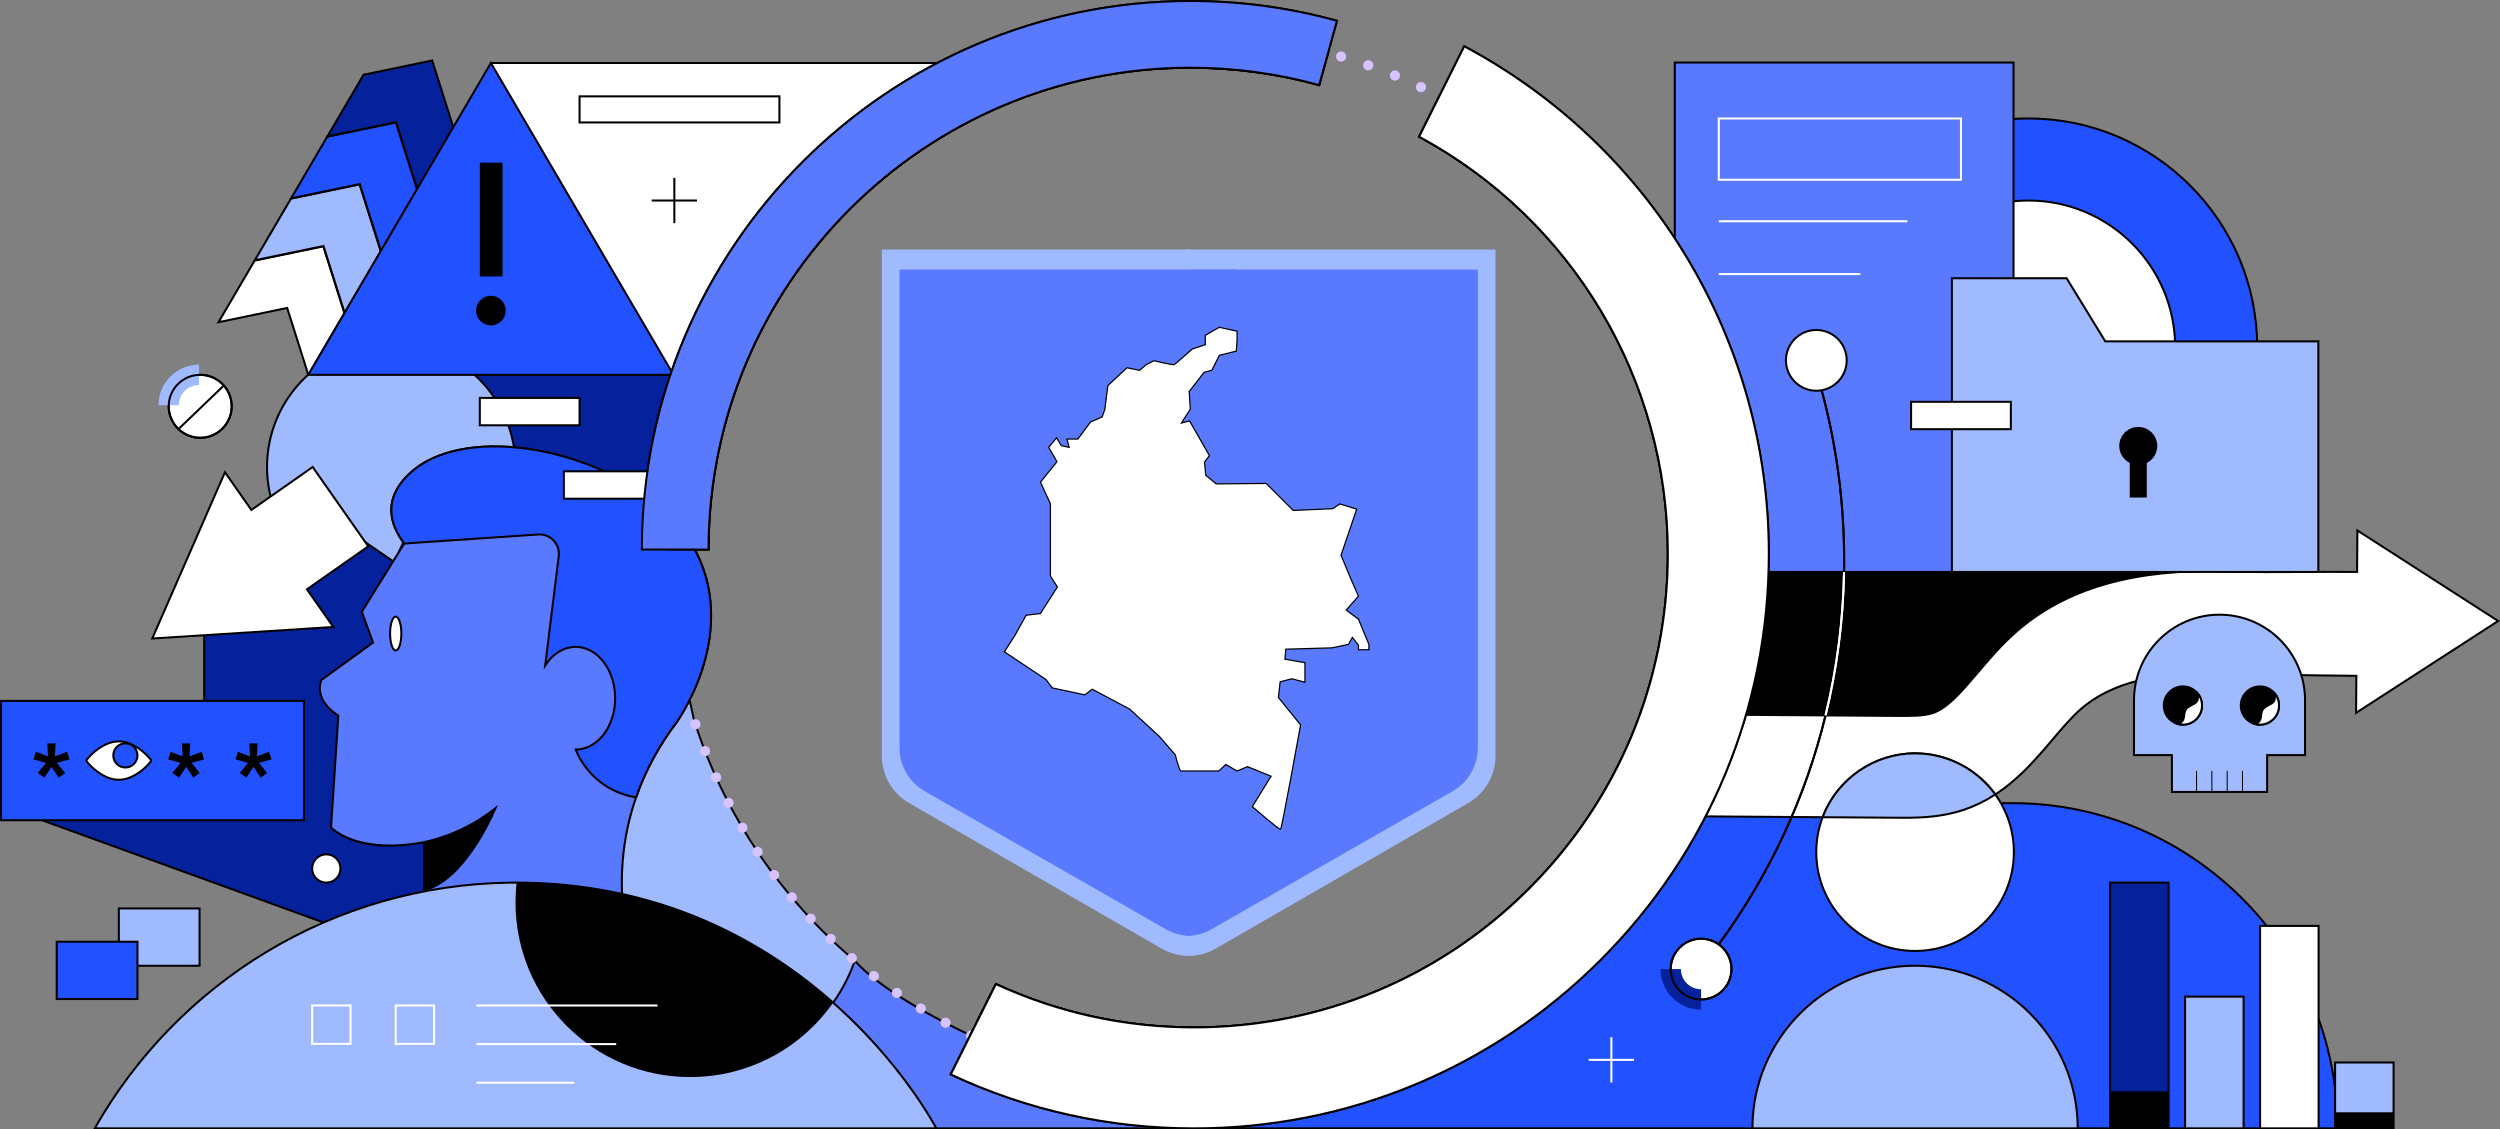
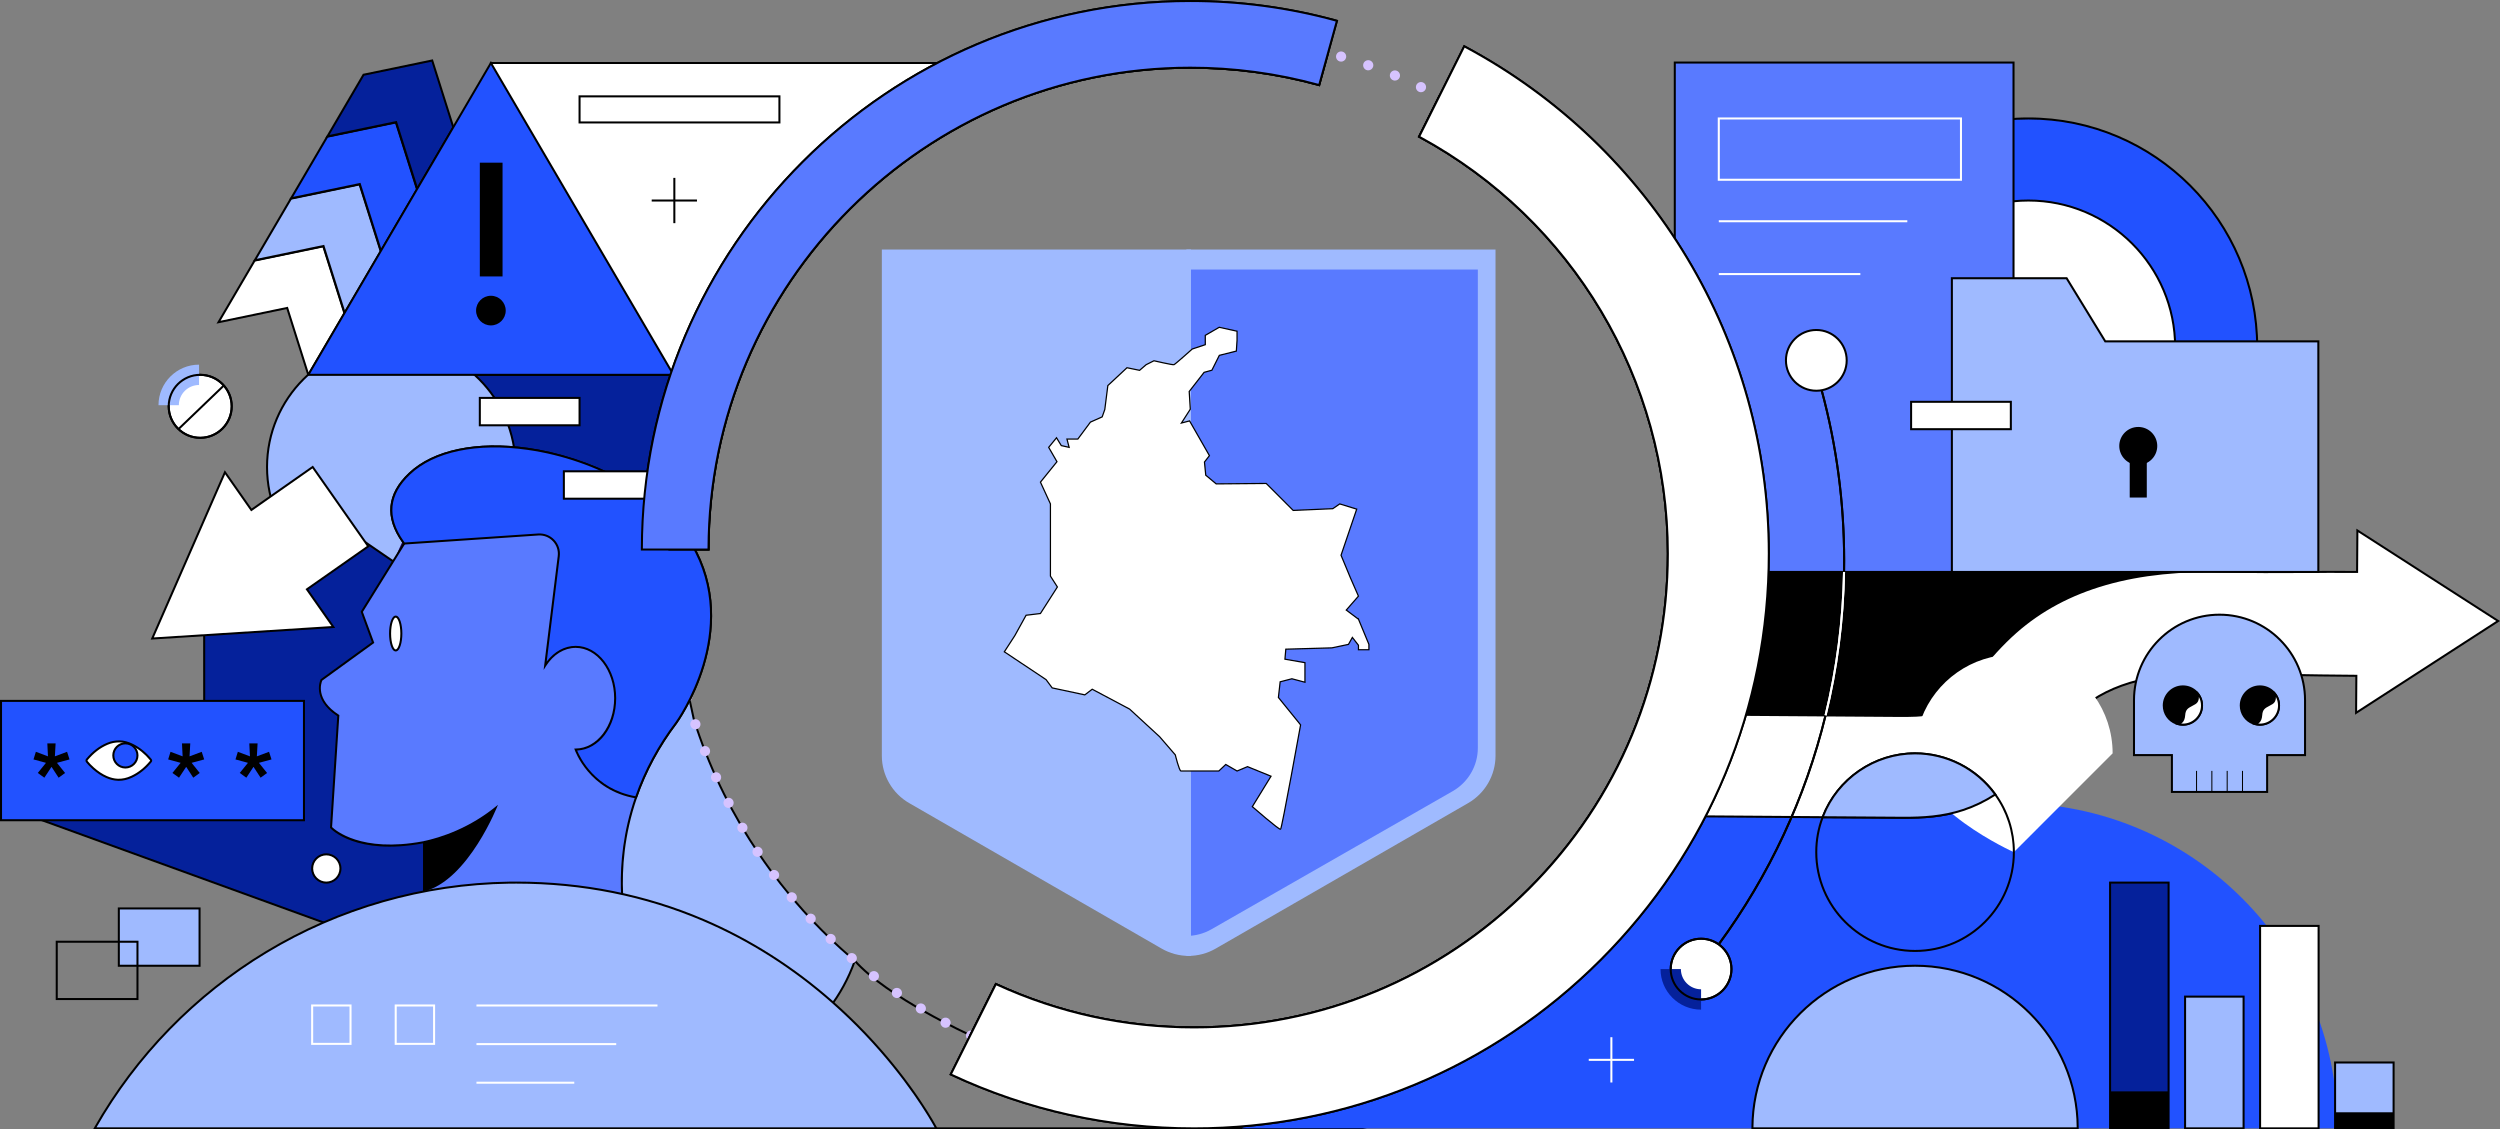
<svg xmlns="http://www.w3.org/2000/svg" id="Layer_2" data-name="Layer 2" viewBox="0 0 1576.76 712.3">
  <rect x="0" y="0" width="1576.76" height="712.3" fill="#808080" stroke="none" />
  <defs>
    <style>
      .cls-1 {
        fill: url(#linear-gradient);
      }

      .cls-1, .cls-2, .cls-3, .cls-4, .cls-5, .cls-6, .cls-7, .cls-8, .cls-9 {
        stroke-width: 0px;
      }

      .cls-10 {
        stroke: #000;
        stroke-miterlimit: 10;
        stroke-width: .78px;
      }

      .cls-10, .cls-8 {
        fill: #fff;
      }

      .cls-3 {
        fill: #597aff;
      }

      .cls-4 {
        fill: #2252ff;
      }

      .cls-5 {
        fill: #d6c3ff;
      }

      .cls-6 {
        fill: #b6a1ff;
      }

      .cls-7 {
        fill: #9fbaff;
      }

      .cls-9 {
        fill: #05219b;
      }
    </style>
    <linearGradient id="linear-gradient" x1="329.82" y1="295.14" x2="329.51" y2="465.15" gradientUnits="userSpaceOnUse">
      <stop offset=".18" stop-color="#14004a" />
      <stop offset=".35" stop-color="#1b0062" />
      <stop offset=".66" stop-color="#2d0098" />
      <stop offset="1" stop-color="#6947b6" />
    </linearGradient>
  </defs>
  <g id="Layer_1-2" data-name="Layer 1">
    <g>
      <g>
-         <path class="cls-3" d="M563.95,711.66h293.65l-245.63-58.76s-52.2-23.68-72.85-46.94l-39.03-10.42-3.87,25.25,67.72,90.87Z" />
        <path class="cls-2" d="M863.05,712.3h-299.42l-68.08-91.35,4.02-26.22,39.91,10.65.13.14c20.32,22.9,72.11,46.55,72.63,46.79l250.81,59.99ZM564.28,711.02h287.88l-240.33-57.49c-.64-.28-52.47-23.95-73.05-47l-38.15-10.18-3.72,24.28,67.37,90.4Z" />
      </g>
      <g>
        <circle class="cls-4" cx="1279.33" cy="219.01" r="144.3" />
        <path class="cls-2" d="M1279.33,363.95c-79.92,0-144.94-65.02-144.94-144.94s65.02-144.94,144.94-144.94,144.94,65.02,144.94,144.94-65.02,144.94-144.94,144.94ZM1279.33,75.36c-79.21,0-143.65,64.44-143.65,143.65s64.44,143.65,143.65,143.65,143.65-64.44,143.65-143.65-64.44-143.65-143.65-143.65Z" />
      </g>
      <g>
        <circle class="cls-8" cx="1279.33" cy="219.01" r="92.54" />
        <path class="cls-2" d="M1279.33,312.2c-51.38,0-93.18-41.8-93.18-93.18s41.8-93.18,93.18-93.18,93.18,41.8,93.18,93.18-41.8,93.18-93.18,93.18ZM1279.33,127.11c-50.67,0-91.9,41.23-91.9,91.9s41.23,91.9,91.9,91.9,91.9-41.23,91.9-91.9-41.23-91.9-91.9-91.9Z" />
      </g>
      <path class="cls-2" d="M1111.23,461.69h106.22c18.18,0,35.32-8.41,46.48-22.76,23.16-29.78,68.1-78.2,115.39-78.2h-264.78c-4.29,0,3.24,1.93.54,5.26l-22.71,27.92c-2.07,2.54-3.19,5.71-3.19,8.99v32.25c0,2.71.77,5.36,2.22,7.64l7.82,12.31c2.61,4.11,7.15,6.61,12.02,6.61Z" />
      <g>
        <path class="cls-4" d="M1269.19,506.55h-222.61s-263.22,205.1-263.22,205.1h690.93c0-113.28-91.83-205.1-205.1-205.1Z" />
-         <path class="cls-2" d="M1474.93,712.3h-693.44l264.87-206.39h222.83c113.45,0,205.75,92.3,205.75,205.75v.64ZM785.23,711.02h688.42c-.35-112.45-91.93-203.82-204.46-203.82h-222.39l-261.57,203.82Z" />
      </g>
      <g>
        <path class="cls-8" d="M1025.1,488.63l.36-.26c-.23,1.22-.36,1.68-.36.26Z" />
        <path class="cls-2" d="M1025.2,490.16s-.06,0-.1,0c-.65-.06-.65-.67-.65-1.52v-.33l1.93-1.38-.3,1.57c-.21,1.12-.32,1.66-.88,1.66Z" />
      </g>
      <g>
        <path class="cls-8" d="M1028.83,481.73l1.81,2.93-5.19,3.71c.54-2.76,1.68-9.35,3.38-6.64Z" />
        <path class="cls-2" d="M1024.52,489.83l.4-2.06c.9-4.65,1.59-7.06,2.91-7.3.39-.07.98.03,1.54.92h0s2.13,3.44,2.13,3.44l-6.99,5ZM1028,481.73c-.38.22-.93,1.96-1.6,5.18l3.38-2.42-1.49-2.42c-.18-.29-.29-.35-.29-.35Z" />
      </g>
      <g>
        <polygon class="cls-8" points="309.61 39.73 599.62 39.73 509.69 134.53 458.24 212.19 424.77 236.4 315.26 169.33 309.61 90.65 309.61 39.73" />
        <path class="cls-2" d="M424.8,237.18l-.36-.22-109.79-67.25-.02-.33-5.65-78.68v-51.61s292.14,0,292.14,0l-90.95,95.89-51.44,77.66-.09.07-33.82,24.47ZM315.88,168.96l108.86,66.68,33.04-23.9,51.38-77.56,88.97-93.81h-287.87v50.28l5.62,78.3Z" />
      </g>
      <g>
        <path class="cls-7" d="M539.13,605.96c-15.13,42.74-55.91,73.35-103.83,73.35-60.83,0-110.15-49.32-110.15-110.15s47.38-132.25,108.21-132.25c1.36,0,4.65,22.14,6,22.19,19.42,57.71,54.33,108.31,99.77,146.86Z" />
        <path class="cls-2" d="M435.3,679.95c-61.09,0-110.79-49.7-110.79-110.79,0-30.17,11.75-63.57,31.43-89.32,21.46-28.09,48.96-43.56,77.42-43.56,1.05,0,1.52,1.53,3.65,11.66.85,4.04,1.99,9.52,2.59,10.54h.22s.14.43.14.43c19.14,56.86,53.57,107.55,99.58,146.57l.34.29-.15.42c-15.62,44.13-57.59,73.78-104.43,73.78ZM433.13,437.56c-27.97.08-55.02,15.37-76.17,43.06-19.51,25.54-31.16,58.64-31.16,88.54,0,60.38,49.12,109.51,109.51,109.51,46.15,0,87.52-29.12,103.08-72.51-45.95-39.08-80.37-89.77-99.55-146.62-.73-.65-1.36-3.13-3.08-11.35-.85-4.08-2.01-9.59-2.62-10.64Z" />
      </g>
      <g>
        <rect class="cls-9" x="285.92" y="236.4" width="154.49" height="78.74" />
        <path class="cls-2" d="M441.05,315.78h-155.77v-80.02h155.77v80.02ZM286.56,314.5h153.2v-77.45h-153.2v77.45Z" />
      </g>
      <g>
        <path class="cls-8" d="M1575.57,391.66l-88.77-57.09-.18,26.15c-30.63-.23-56.66.56-81.65-.3-58.44-2-102.16,10.53-133.65,38.31-9.15,8.07-16.61,16.85-23.83,25.35-10.28,12.11-19.16,22.56-28.6,25.69-5.67,1.88-14.23,1.82-22.52,1.76l-123.05-.87-.43,64.22,123.05.87c1.59.01,3.22.02,4.9.02,11.04,0,24.04-.5,37.28-4.88,26-8.6,42.25-27.74,56.59-44.62,6.03-7.09,11.72-13.79,17.45-18.85,19.04-16.79,48.71-24.25,90.72-22.82,25.55.88,52.09,1.4,83.28,1.64l-.16,23.35,89.58-57.92Z" />
        <path class="cls-2" d="M1200.84,516.41c-1.68,0-3.32-.01-4.91-.02l-123.69-.87.44-65.5h.64s123.05.87,123.05.87c8.23.05,16.74.12,22.32-1.72,9.27-3.07,18.1-13.46,28.32-25.49,7.23-8.52,14.71-17.32,23.89-25.42,31.63-27.9,75.48-40.49,134.1-38.48,15.22.52,30.96.43,47.63.34,10.64-.06,21.63-.12,33.35-.04l.19-26.67,90.59,58.26-91.42,59.11.17-23.9c-30.98-.24-57.26-.76-82.65-1.63-41.84-1.43-71.37,5.98-90.28,22.66-5.69,5.02-11.36,11.69-17.36,18.76-14.41,16.97-30.72,36.17-56.89,44.84-13.05,4.32-25.73,4.91-37.48,4.91ZM1073.53,514.24l122.41.86c1.58.01,3.22.02,4.9.02,11.65,0,24.2-.59,37.08-4.85,25.83-8.55,42.02-27.61,56.3-44.43,6.05-7.12,11.75-13.83,17.51-18.91,19.16-16.91,48.99-24.42,91.17-22.98,25.55.88,52.01,1.4,83.26,1.64h.64s-.16,22.81-.16,22.81l87.75-56.74-86.95-55.92-.18,25.63h-.64c-11.96-.1-23.15-.03-33.98.03-16.68.1-32.44.19-47.69-.34-58.27-2.01-101.84,10.48-133.21,38.16-9.11,8.04-16.56,16.8-23.76,25.28-10.35,12.18-19.28,22.7-28.89,25.88-5.78,1.91-14.4,1.85-22.73,1.79l-122.41-.86-.42,62.93Z" />
      </g>
      <g>
        <rect class="cls-3" x="1056.29" y="39.45" width="213.64" height="321.27" />
        <path class="cls-2" d="M1270.58,361.36h-214.93V38.81h214.93v322.55ZM1056.93,360.08h212.36V40.09h-212.36v319.99Z" />
      </g>
      <g>
        <path class="cls-5" d="M751.69,687.62c-1.77,0-3.2-1.45-3.2-3.22h0c.01-1.77,1.45-3.2,3.22-3.2h0c1.77.01,3.2,1.45,3.2,3.22h0c-.01,1.77-1.44,3.2-3.21,3.2h-.01ZM766.48,684.16c-.09-1.77,1.27-3.27,3.04-3.37h0c1.77-.09,3.27,1.28,3.37,3.04h0c.09,1.77-1.27,3.29-3.04,3.37h0c-.05.01-.12.01-.17.01h0c-1.7,0-3.12-1.34-3.2-3.06ZM733.56,687.06c-1.77-.1-3.12-1.62-3.02-3.39h0c.1-1.77,1.62-3.12,3.39-3.02h0c1.77.1,3.12,1.62,3.02,3.38h0c-.1,1.72-1.52,3.03-3.2,3.03h-.19ZM784.41,682.97c-.18-1.77,1.09-3.34,2.86-3.53h0c1.76-.18,3.34,1.11,3.52,2.86h0c.18,1.77-1.09,3.35-2.86,3.53h0c-.12.01-.22.01-.33.01h0c-1.62,0-3.02-1.23-3.19-2.88ZM715.47,685.54c-1.76-.21-3.03-1.78-2.83-3.56h0c.19-1.76,1.79-3.03,3.55-2.82h0c1.76.19,3.03,1.78,2.84,3.54h0c-.19,1.64-1.58,2.85-3.19,2.85h0c-.13,0-.24,0-.37-.01ZM802.25,680.81c-.28-1.76.91-3.4,2.67-3.69h0c1.75-.27,3.39.92,3.67,2.67h0c.27,1.75-.93,3.4-2.67,3.67h0c-.17.03-.33.04-.5.04h0c-1.55,0-2.92-1.12-3.17-2.7ZM697.51,683.02c-1.75-.3-2.93-1.95-2.63-3.7h0c.3-1.75,1.94-2.93,3.7-2.63h-.01c1.76.29,2.94,1.95,2.65,3.7h0c-.27,1.57-1.62,2.68-3.16,2.68h0c-.18,0-.36-.03-.54-.05ZM819.95,677.68c-.37-1.73.73-3.44,2.47-3.81h0c1.73-.37,3.44.73,3.81,2.45h0c.37,1.73-.73,3.44-2.47,3.83h0c-.23.04-.45.06-.68.06h0c-1.48,0-2.81-1.03-3.13-2.53ZM679.69,679.54c-1.73-.39-2.81-2.11-2.43-3.83h0c.39-1.73,2.11-2.82,3.84-2.44h-.01c1.73.39,2.83,2.11,2.44,3.84h0c-.33,1.49-1.67,2.5-3.13,2.5h0c-.23,0-.46-.03-.71-.08ZM837.45,673.58c-.47-1.71.54-3.47,2.25-3.94h0c1.71-.46,3.48.54,3.94,2.25h0c.46,1.72-.54,3.48-2.25,3.96h0c-.28.06-.58.1-.85.1h0c-1.41,0-2.71-.94-3.1-2.36ZM662.11,675.08h0c-1.71-.48-2.71-2.25-2.22-3.96h0c.48-1.71,2.25-2.7,3.96-2.22h0c1.71.49,2.7,2.26,2.22,3.97h0c-.4,1.41-1.68,2.34-3.08,2.34h0c-.3,0-.59-.04-.87-.13ZM854.7,668.54c-.57-1.68.35-3.51,2.03-4.06h0c1.68-.57,3.51.35,4.06,2.03h0c.57,1.67-.35,3.49-2.03,4.06h0c-.33.12-.68.17-1.01.17h0c-1.35,0-2.59-.86-3.04-2.2ZM644.77,669.68c-1.67-.57-2.57-2.4-1.99-4.07h0c.58-1.68,2.4-2.57,4.07-2h0c1.68.58,2.58,2.4,2,4.08h0c-.46,1.34-1.71,2.17-3.04,2.17h0c-.35,0-.69-.06-1.04-.18ZM871.65,662.56c-.66-1.64.15-3.52,1.8-4.16h0c1.66-.65,3.52.15,4.17,1.8h0c.64,1.66-.17,3.52-1.81,4.17h0c-.39.15-.78.22-1.18.22h0c-1.27,0-2.49-.77-2.98-2.03ZM627.74,663.32h0c-1.64-.67-2.44-2.54-1.77-4.19h0c.67-1.64,2.54-2.43,4.19-1.76h0c1.64.65,2.43,2.53,1.77,4.17h0c-.51,1.25-1.72,2-2.99,2h0c-.4,0-.8-.08-1.19-.23ZM888.22,655.67c-.75-1.61-.04-3.52,1.57-4.25h0c1.62-.74,3.52-.04,4.26,1.58h0c.75,1.61.04,3.51-1.58,4.25h0c-.44.21-.89.3-1.34.3h0c-1.22,0-2.38-.69-2.92-1.88ZM611.08,656.03c-1.61-.75-2.3-2.67-1.54-4.26h0c.76-1.62,2.67-2.3,4.28-1.54h0c1.61.75,2.3,2.66,1.54,4.26h0c-.55,1.17-1.71,1.85-2.92,1.85h0c-.45,0-.92-.1-1.36-.31ZM904.39,647.9c-.82-1.57-.23-3.52,1.34-4.34h0c1.57-.84,3.52-.23,4.34,1.34h0c.84,1.57.23,3.52-1.34,4.34h0c-.47.26-.99.37-1.5.37h0c-1.14,0-2.26-.63-2.84-1.71ZM594.85,647.85c-1.55-.84-2.14-2.79-1.3-4.34h0c.83-1.57,2.79-2.14,4.34-1.31h0c1.57.85,2.14,2.79,1.31,4.35h0c-.58,1.08-1.68,1.68-2.83,1.68h0c-.51,0-1.04-.12-1.53-.39ZM920.13,639.25c-.91-1.52-.42-3.49,1.11-4.41h0c1.52-.91,3.49-.41,4.41,1.1h0c.91,1.53.41,3.49-1.1,4.41h0c-.53.31-1.09.46-1.66.46h0c-1.09,0-2.14-.56-2.75-1.57ZM579.1,638.81c-1.52-.92-1.99-2.9-1.07-4.42h0c.93-1.52,2.89-1.99,4.41-1.07h0c1.52.93,1.99,2.9,1.07,4.42h0c-.6.99-1.66,1.54-2.74,1.54h0c-.58,0-1.16-.15-1.67-.48ZM935.37,629.76c-1-1.46-.6-3.47.86-4.46h0c1.46-.99,3.47-.6,4.46.86h0c.99,1.48.6,3.47-.86,4.46h0c-.55.37-1.18.55-1.8.55h0c-1.03,0-2.04-.49-2.66-1.41ZM563.85,628.92c-1.45-1-1.82-3.01-.82-4.47h0c1-1.46,3.01-1.82,4.47-.82h0c1.46,1,1.82,3.01.82,4.47h0c-.63.9-1.63,1.39-2.65,1.39h0c-.63,0-1.26-.18-1.82-.57ZM950.08,619.46c-1.07-1.43-.8-3.43.63-4.51h0c1.4-1.07,3.42-.78,4.5.63h0c1.07,1.41.78,3.43-.63,4.5h0c-.58.44-1.26.65-1.93.65h0c-.98,0-1.94-.44-2.57-1.27ZM549.19,618.22c-1.41-1.08-1.67-3.1-.58-4.5h0c1.08-1.41,3.09-1.67,4.5-.59h0c1.41,1.09,1.67,3.11.59,4.51h0c-.64.82-1.59,1.25-2.56,1.25h0c-.68,0-1.37-.22-1.95-.67ZM964.22,608.36c-1.16-1.35-.98-3.38.37-4.52h0c1.36-1.14,3.38-.98,4.53.37h0c1.14,1.36.96,3.38-.39,4.52h0c-.6.51-1.34.77-2.07.77h0c-.91,0-1.82-.4-2.45-1.14ZM535.11,606.75c-1.34-1.16-1.49-3.19-.33-4.53h0c1.16-1.34,3.19-1.49,4.52-.33h0c1.35,1.16,1.5,3.18.35,4.53h0c-.64.73-1.53,1.1-2.44,1.1h0c-.73,0-1.49-.24-2.09-.77ZM977.73,596.52c-1.21-1.28-1.16-3.33.14-4.53h0c1.28-1.22,3.31-1.16,4.53.13h0c1.22,1.3,1.16,3.33-.13,4.55h0c-.63.58-1.41.87-2.21.87h0c-.85,0-1.71-.35-2.34-1.01ZM521.69,594.54c-1.28-1.23-1.32-3.26-.1-4.55h0c1.23-1.27,3.26-1.32,4.55-.09h0c1.28,1.23,1.32,3.26.09,4.55h0c-.63.65-1.48.99-2.31.99h0c-.81,0-1.61-.31-2.22-.9ZM990.6,583.96c-1.28-1.22-1.34-3.25-.12-4.53h0c1.22-1.28,3.26-1.34,4.55-.1h0c1.28,1.22,1.32,3.25.1,4.53h0c-.63.67-1.48,1-2.32,1h0c-.8,0-1.59-.3-2.21-.9ZM508.93,581.62h0c-1.21-1.3-1.14-3.33.15-4.53h0c1.3-1.21,3.33-1.14,4.55.15h0c1.21,1.28,1.14,3.33-.15,4.53h0c-.62.58-1.41.87-2.2.87h0c-.86,0-1.72-.35-2.35-1.03ZM1002.76,570.73c-1.35-1.16-1.5-3.17-.35-4.52h0c1.14-1.35,3.17-1.52,4.52-.36h0c1.35,1.14,1.52,3.17.36,4.52h0c-.64.75-1.54,1.13-2.44,1.13h0c-.75,0-1.49-.26-2.09-.77ZM496.91,568.04c-1.14-1.36-.96-3.39.4-4.53h0c1.35-1.13,3.38-.95,4.52.4h0c1.14,1.36.96,3.39-.4,4.52h0c-.6.51-1.34.76-2.07.76h0c-.91,0-1.82-.39-2.45-1.14ZM1014.21,556.85c-1.41-1.08-1.68-3.09-.6-4.5h0c1.08-1.41,3.09-1.68,4.51-.6h0c1.4,1.08,1.67,3.08.6,4.5h0c-.64.84-1.59,1.26-2.56,1.26h0c-.68,0-1.37-.21-1.95-.66ZM485.63,553.82c-1.07-1.41-.78-3.43.64-4.5h0c1.41-1.07,3.43-.77,4.5.64h0c1.07,1.42.77,3.43-.64,4.5h0c-.58.44-1.26.64-1.93.64h0c-.98,0-1.94-.44-2.57-1.28ZM1024.88,542.38c-1.46-1-1.84-3.01-.83-4.47h0c.99-1.46,2.99-1.84,4.46-.83h0c1.46,1,1.84,2.99.85,4.46h0c-.63.91-1.63,1.4-2.66,1.4h0c-.63,0-1.26-.18-1.81-.55ZM475.14,539.04c-.99-1.48-.59-3.48.89-4.46h0c1.48-.99,3.47-.59,4.46.87h0c.98,1.48.59,3.47-.89,4.46h0c-.55.37-1.17.54-1.79.54h0c-1.04,0-2.06-.49-2.67-1.41ZM1034.76,527.34c-1.52-.92-2-2.89-1.08-4.41h0c.91-1.52,2.89-2,4.41-1.09h0c1.52.92,2,2.89,1.08,4.42h.01c-.6.99-1.67,1.54-2.75,1.54h0c-.58,0-1.14-.15-1.67-.46ZM465.47,523.69c-.9-1.53-.4-3.49,1.13-4.39h0c1.52-.91,3.49-.41,4.39,1.12h0c.91,1.53.41,3.49-1.12,4.41h0c-.51.29-1.08.45-1.63.45h0c-1.1,0-2.17-.56-2.77-1.58ZM1043.81,511.79c-1.57-.83-2.16-2.79-1.32-4.34h0c.83-1.57,2.77-2.16,4.34-1.32h0c1.57.82,2.16,2.77,1.32,4.34h0c-.58,1.08-1.7,1.7-2.84,1.7h0c-.51,0-1.03-.12-1.5-.37ZM456.66,507.86c-.82-1.57-.22-3.51,1.36-4.33h0c1.57-.82,3.51-.22,4.33,1.36h0c.82,1.57.21,3.51-1.36,4.33h0c-.48.24-.99.37-1.49.37h0c-1.16,0-2.27-.63-2.84-1.73ZM1051.99,495.76c-1.61-.75-2.3-2.66-1.55-4.26h0c.75-1.61,2.66-2.31,4.26-1.57h0c1.61.76,2.31,2.66,1.55,4.28h0c-.54,1.17-1.7,1.85-2.9,1.85h0c-.46,0-.92-.09-1.36-.29ZM448.71,491.57c-.73-1.61-.01-3.52,1.59-4.25h0c1.62-.73,3.52-.01,4.25,1.59h0c.73,1.62.03,3.52-1.59,4.26h0c-.42.19-.89.28-1.32.28h0c-1.22,0-2.39-.69-2.93-1.89ZM1059.3,479.3c-1.64-.67-2.45-2.53-1.79-4.17h0c.65-1.66,2.52-2.45,4.17-1.8h0c1.64.67,2.44,2.53,1.79,4.17h0c-.5,1.26-1.71,2.02-2.98,2.02h0c-.4,0-.81-.06-1.19-.22ZM441.67,474.89c-.65-1.66.17-3.52,1.82-4.16h0c1.64-.64,3.51.18,4.15,1.82h0c.66,1.66-.17,3.52-1.82,4.16h0c-.37.15-.77.22-1.16.22h0c-1.28,0-2.5-.77-2.99-2.04ZM1065.7,462.45c-1.68-.56-2.58-2.39-2.02-4.06h0c.57-1.68,2.39-2.6,4.07-2.02h0c1.68.56,2.58,2.39,2.02,4.07h0c-.46,1.34-1.71,2.18-3.04,2.18h0c-.35,0-.69-.06-1.03-.18ZM435.53,457.8c-.55-1.68.36-3.51,2.06-4.05h0c1.68-.57,3.49.36,4.05,2.04h0c.55,1.68-.36,3.49-2.04,4.05h0c-.33.12-.68.17-1.01.17h0c-1.35,0-2.59-.86-3.04-2.21ZM1071.14,445.33c-1.71-.47-2.71-2.25-2.23-3.95h0c.47-1.71,2.25-2.71,3.96-2.24h0c1.71.48,2.71,2.25,2.24,3.96h0c-.4,1.42-1.68,2.35-3.1,2.35h0c-.28,0-.58-.04-.86-.12ZM430.34,440.41h0c-.46-1.71.55-3.48,2.27-3.94h0c1.71-.45,3.47.56,3.93,2.27h0c.46,1.72-.55,3.48-2.26,3.93h0c-.28.08-.57.12-.85.12h0c-1.41,0-2.71-.95-3.1-2.38ZM1075.65,427.93c-1.73-.39-2.83-2.09-2.44-3.83h0c.37-1.72,2.08-2.83,3.81-2.44h0c1.73.37,2.83,2.09,2.45,3.83h0c-.33,1.5-1.66,2.52-3.13,2.52h0c-.23,0-.46-.03-.69-.08ZM426.12,422.77c-.37-1.73.75-3.44,2.48-3.8h0c1.73-.37,3.44.73,3.8,2.48h0c.37,1.73-.75,3.43-2.48,3.8h0c-.22.04-.45.06-.67.06h0c-1.48,0-2.81-1.04-3.13-2.54ZM1079.2,410.31c-1.75-.28-2.93-1.94-2.65-3.69h0c.28-1.75,1.93-2.94,3.69-2.65h0c1.75.28,2.93,1.93,2.65,3.69h0c-.26,1.57-1.62,2.7-3.16,2.68h0c-.17,0-.35-.01-.53-.04ZM422.85,404.91c-.27-1.75.93-3.39,2.68-3.66h0c1.75-.27,3.39.92,3.66,2.68h0c.27,1.75-.92,3.39-2.68,3.66h0c-.15.03-.32.04-.49.04h0c-1.55,0-2.93-1.14-3.17-2.72ZM1081.78,392.52c-1.76-.18-3.03-1.77-2.84-3.53h-.01c.19-1.76,1.77-3.04,3.54-2.85h0c1.76.19,3.03,1.77,2.85,3.55h0c-.18,1.64-1.58,2.86-3.2,2.86h0c-.12,0-.23-.01-.35-.03ZM420.57,386.91c-.17-1.76,1.12-3.34,2.88-3.51h0c1.77-.18,3.34,1.11,3.52,2.88h0c.18,1.76-1.12,3.34-2.88,3.51h0c-.1.01-.22.01-.32.01h0c-1.63,0-3.03-1.23-3.2-2.89ZM1083.4,374.63c-1.77-.1-3.12-1.61-3.03-3.38h0c.09-1.77,1.61-3.13,3.38-3.04h0c1.76.1,3.13,1.62,3.03,3.38h0c-.09,1.72-1.52,3.04-3.21,3.04h-.17ZM419.27,368.81c-.09-1.77,1.28-3.28,3.06-3.35h0c1.77-.08,3.28,1.3,3.35,3.07h0c.08,1.77-1.3,3.27-3.06,3.35h-.15c-1.71,0-3.12-1.35-3.2-3.07ZM1080.84,353.45c0-1.77,1.44-3.2,3.21-3.2h0c1.77,0,3.21,1.42,3.21,3.2h0c0,1.77-1.44,3.21-3.21,3.21h0c-1.77,0-3.21-1.44-3.21-3.21ZM422.11,353.91c-1.77-.03-3.2-1.48-3.17-3.24h0c.01-1.79,1.45-3.21,3.22-3.19h0c1.79.01,3.21,1.45,3.19,3.24h0c-.01,1.76-1.45,3.18-3.21,3.18h-.03ZM1080.61,341.09c-.06-1.77,1.32-3.26,3.09-3.33h0c1.77-.06,3.26,1.31,3.33,3.1h0c.06,1.77-1.32,3.25-3.1,3.33h-.12c-1.72,0-3.15-1.36-3.21-3.09ZM422.57,335.94c-1.77-.12-3.12-1.64-3.01-3.4h0c.1-1.77,1.63-3.12,3.4-3.01h0c1.77.1,3.11,1.62,3.01,3.4h0c-.1,1.7-1.53,3.01-3.21,3.01h-.19ZM1079.48,323.33h0c-.17-1.76,1.13-3.33,2.9-3.48h0c1.76-.17,3.33,1.13,3.49,2.9h0c.15,1.76-1.14,3.33-2.92,3.49h0c-.1,0-.19.01-.3.01h0c-1.64,0-3.04-1.26-3.19-2.93ZM423.98,318.03c-1.76-.21-3.02-1.81-2.81-3.56h0c.21-1.77,1.8-3.03,3.56-2.83h0c1.76.21,3.02,1.8,2.81,3.56h0c-.18,1.64-1.58,2.84-3.19,2.84h0c-.12,0-.24,0-.37-.01ZM1077.37,305.66c-.24-1.76.96-3.39,2.72-3.65h0c1.75-.24,3.38.96,3.63,2.72h0c.26,1.75-.96,3.38-2.71,3.63h0c-.15.03-.31.04-.46.04h0c-1.58,0-2.94-1.16-3.19-2.75ZM426.37,300.21c-1.75-.31-2.92-1.97-2.62-3.71h0c.3-1.75,1.96-2.93,3.71-2.62h0c1.75.3,2.92,1.97,2.62,3.71h0c-.27,1.55-1.63,2.66-3.16,2.66h0c-.18,0-.37-.01-.55-.04ZM1074.33,288.12h0c-.36-1.73.77-3.43,2.5-3.79h0c1.75-.35,3.44.78,3.79,2.52h0c.35,1.73-.77,3.43-2.52,3.78h0c-.21.05-.42.06-.63.06h0c-1.5,0-2.84-1.05-3.15-2.57ZM429.73,282.55c-1.73-.4-2.81-2.12-2.41-3.85h0c.4-1.72,2.12-2.8,3.85-2.41h0c1.72.4,2.8,2.12,2.41,3.85h0c-.35,1.49-1.67,2.49-3.13,2.49h0c-.23,0-.48-.03-.72-.08ZM1070.32,270.79c-.45-1.72.59-3.47,2.3-3.92h0c1.72-.45,3.47.58,3.92,2.3h0c.45,1.72-.58,3.47-2.3,3.92h0c-.27.06-.54.1-.81.1h0c-1.43,0-2.74-.96-3.11-2.4ZM434.04,265.1c-1.71-.49-2.7-2.26-2.21-3.97h0c.49-1.71,2.27-2.7,3.98-2.2h0c1.7.49,2.68,2.26,2.2,3.97h0c-.41,1.4-1.7,2.33-3.08,2.33h0c-.3,0-.59-.04-.89-.13ZM1065.38,253.69h0c-.54-1.69.39-3.51,2.08-4.03h0c1.7-.54,3.49.39,4.05,2.07h-.01c.54,1.69-.39,3.51-2.08,4.05h0c-.32.1-.65.15-.98.15h0c-1.36,0-2.62-.87-3.06-2.24ZM439.29,247.91c-1.67-.58-2.56-2.41-1.98-4.08h0c.58-1.68,2.41-2.57,4.08-1.98h0c1.68.58,2.57,2.4,1.99,4.08h0c-.46,1.32-1.71,2.16-3.04,2.16h0c-.35,0-.71-.06-1.05-.18ZM1059.51,236.89c-.63-1.67.21-3.52,1.86-4.15h0c1.64-.63,3.51.21,4.14,1.86h0c.63,1.66-.19,3.51-1.86,4.14h0c-.37.14-.76.22-1.13.22h0c-1.3,0-2.52-.8-3.01-2.07ZM445.51,231.01c-1.64-.68-2.44-2.56-1.76-4.2h0c.67-1.63,2.54-2.43,4.19-1.75h0c1.64.67,2.43,2.54,1.76,4.19h0c-.51,1.25-1.71,1.99-2.98,1.99h0c-.4,0-.82-.08-1.21-.23ZM1052.74,220.46h0c-.73-1.62,0-3.52,1.63-4.24h0c1.62-.72,3.52.01,4.24,1.63h0c.72,1.62-.01,3.52-1.63,4.24h0c-.42.19-.87.28-1.31.28h0c-1.22,0-2.4-.72-2.93-1.91ZM452.63,214.46c-1.61-.76-2.29-2.67-1.53-4.28h0c.76-1.61,2.68-2.29,4.28-1.53h0c1.61.77,2.29,2.68,1.53,4.29h0c-.55,1.16-1.71,1.82-2.9,1.82h0c-.46,0-.94-.1-1.37-.31ZM1045.08,204.43c-.82-1.58-.19-3.52,1.39-4.33h0c1.58-.81,3.52-.18,4.33,1.4h0c.8,1.58.18,3.51-1.4,4.32h0c-.47.24-.98.36-1.46.36h0c-1.17,0-2.29-.64-2.85-1.75ZM460.63,198.35c-1.55-.85-2.13-2.8-1.28-4.35h0c.85-1.55,2.8-2.13,4.35-1.28h0c1.57.85,2.15,2.8,1.3,4.35h-.01c-.58,1.07-1.68,1.68-2.81,1.68h0c-.53,0-1.05-.13-1.54-.4ZM1036.56,188.83c-.9-1.53-.37-3.49,1.16-4.39h0c1.54-.89,3.51-.37,4.39,1.16h0c.89,1.54.37,3.51-1.16,4.39h0c-.51.3-1.07.44-1.62.44h0c-1.1,0-2.18-.56-2.77-1.59ZM469.5,182.69c-1.5-.93-1.98-2.9-1.04-4.42h0c.92-1.5,2.9-1.98,4.42-1.04h0c1.5.92,1.98,2.9,1.04,4.42h0c-.6.98-1.66,1.52-2.74,1.52h0c-.57,0-1.16-.15-1.68-.48ZM1027.19,173.71c-.96-1.49-.55-3.48.92-4.46h0c1.49-.96,3.47-.55,4.44.92h0c.98,1.49.57,3.47-.91,4.44h0c-.55.36-1.16.53-1.77.53h0c-1.04,0-2.07-.5-2.68-1.44ZM479.21,167.55c-1.45-1.01-1.81-3.01-.81-4.47h0c1.01-1.45,3.02-1.81,4.47-.81h0c1.46,1.01,1.82,3.02.81,4.47h0c-.62.9-1.62,1.39-2.63,1.39h0c-.64,0-1.27-.19-1.84-.58ZM1017.03,159.11c-1.05-1.43-.75-3.43.68-4.48h0c1.43-1.05,3.43-.76,4.48.67h0c1.05,1.44.76,3.44-.67,4.5h0c-.58.42-1.25.63-1.91.63h0c-.98,0-1.95-.45-2.58-1.31ZM489.73,152.96c-1.4-1.09-1.66-3.11-.57-4.51h0c1.09-1.4,3.11-1.66,4.51-.57h0c1.4,1.09,1.66,3.11.57,4.51h0c-.63.81-1.58,1.25-2.53,1.25h0c-.69,0-1.39-.23-1.98-.68ZM1006.09,145.08c-1.13-1.36-.94-3.39.44-4.52h0c1.36-1.13,3.39-.94,4.52.44h0c1.12,1.36.93,3.39-.44,4.52h0c-.6.49-1.32.73-2.04.73h0c-.93,0-1.85-.4-2.48-1.17ZM501.02,138.96c-1.34-1.17-1.49-3.2-.32-4.53h0c1.17-1.34,3.19-1.48,4.53-.32h0c1.34,1.17,1.48,3.2.32,4.53h0c-.64.73-1.54,1.11-2.43,1.11h0c-.76,0-1.5-.26-2.11-.78ZM994.4,131.66c-1.21-1.3-1.12-3.34.18-4.53h0c1.31-1.21,3.34-1.12,4.55.19h0c1.19,1.3,1.12,3.33-.19,4.53h0c-.62.56-1.4.85-2.17.85h0c-.87,0-1.73-.35-2.36-1.04ZM513.04,125.59c-1.27-1.23-1.31-3.26-.08-4.53h0c1.23-1.28,3.26-1.31,4.55-.08h0c1.27,1.23,1.3,3.26.06,4.53h0c-.63.65-1.46.99-2.3.99h0c-.81,0-1.62-.31-2.23-.91ZM982,118.9c-1.26-1.25-1.28-3.28-.05-4.55h0c1.25-1.27,3.28-1.28,4.55-.05h0c1.26,1.23,1.28,3.26.05,4.53h0c-.63.66-1.46.98-2.3.98h0c-.81,0-1.62-.31-2.25-.91ZM525.77,112.9c-1.21-1.31-1.13-3.34.17-4.55h0c1.3-1.21,3.33-1.13,4.53.18h0c1.21,1.3,1.13,3.33-.17,4.53h0c-.62.58-1.4.86-2.18.86h0c-.86,0-1.72-.35-2.35-1.03ZM968.93,106.8c-1.34-1.17-1.46-3.19-.31-4.52h0c1.17-1.34,3.2-1.46,4.53-.31h0c1.34,1.17,1.46,3.2.3,4.53h0c-.63.73-1.52,1.09-2.41,1.09h0c-.75,0-1.5-.26-2.11-.8ZM539.15,100.9c-1.13-1.36-.95-3.39.41-4.52h0c1.36-1.13,3.39-.95,4.52.41h0c1.14,1.37.95,3.39-.41,4.53h0c-.6.49-1.32.73-2.05.73h0c-.91,0-1.84-.39-2.47-1.16ZM955.22,95.43c-1.39-1.09-1.63-3.11-.54-4.5h0c1.09-1.4,3.11-1.64,4.51-.55h0c1.4,1.09,1.63,3.11.54,4.51h0c-.63.81-1.57,1.23-2.53,1.23h0c-.69,0-1.39-.23-1.98-.69ZM553.17,89.66c-1.05-1.42-.77-3.44.66-4.5h0c1.43-1.07,3.44-.77,4.5.66h0c1.07,1.42.77,3.44-.66,4.5h0c-.58.42-1.25.63-1.91.63h0c-.99,0-1.95-.44-2.58-1.28ZM940.91,84.82c-1.45-1.01-1.8-3.02-.78-4.47h0c1.01-1.45,3.02-1.8,4.47-.78h0c1.46,1.01,1.81,3.02.8,4.47h0c-.63.9-1.62,1.37-2.63,1.37h0c-.64,0-1.28-.19-1.85-.59ZM567.76,79.18c-.98-1.48-.57-3.47.91-4.45h0c1.48-.99,3.47-.58,4.44.9h0c.98,1.48.58,3.47-.9,4.46h0c-.55.36-1.17.53-1.77.53h0c-1.04,0-2.06-.5-2.68-1.44ZM926.05,75.01c-1.5-.94-1.97-2.92-1.03-4.43h0c.94-1.5,2.92-1.97,4.42-1.03h.01c1.5.94,1.96,2.91,1.03,4.43h0c-.62.98-1.66,1.52-2.74,1.52h0c-.58,0-1.17-.17-1.7-.49ZM582.9,69.52c-.9-1.53-.39-3.49,1.14-4.39h0c1.53-.9,3.49-.39,4.39,1.14h0c.9,1.53.39,3.49-1.14,4.39h0c-.51.3-1.07.45-1.62.45h0c-1.1,0-2.18-.57-2.77-1.59ZM910.67,66h0c-1.55-.86-2.12-2.81-1.27-4.37h0c.86-1.55,2.81-2.12,4.37-1.26h0c1.55.85,2.12,2.8,1.26,4.35h0c-.58,1.06-1.68,1.67-2.81,1.67h0c-.53,0-1.05-.13-1.54-.4ZM598.53,60.71c-.81-1.58-.19-3.52,1.39-4.33h0c1.57-.82,3.51-.21,4.32,1.37h0c.82,1.57.21,3.51-1.37,4.33h0c-.47.24-.98.36-1.48.36h0c-1.16,0-2.27-.64-2.85-1.73ZM894.83,57.85h0c-1.59-.77-2.27-2.68-1.5-4.29h0c.77-1.59,2.68-2.26,4.28-1.5h0c1.61.77,2.27,2.7,1.5,4.29h0c-.55,1.14-1.7,1.82-2.89,1.82h0c-.46,0-.94-.1-1.39-.32ZM614.62,52.75c-.73-1.62-.01-3.52,1.61-4.25h0c1.62-.72,3.52,0,4.25,1.62h0c.72,1.62,0,3.52-1.62,4.24h0c-.42.19-.87.28-1.31.28h0c-1.22,0-2.4-.71-2.93-1.89ZM878.55,50.58c-1.64-.68-2.41-2.57-1.73-4.2h0c.68-1.64,2.56-2.42,4.19-1.73h0c1.64.67,2.41,2.56,1.75,4.19h0c-.51,1.25-1.71,1.99-2.97,1.99h0c-.41,0-.84-.08-1.23-.24ZM631.1,45.69c-.63-1.66.19-3.52,1.85-4.15h0c1.64-.64,3.51.18,4.15,1.84h0c.64,1.64-.19,3.51-1.85,4.15h0c-.37.14-.76.22-1.14.22h0c-1.3,0-2.5-.78-3.01-2.05ZM861.89,44.2c-1.67-.59-2.54-2.43-1.97-4.1h0c.59-1.67,2.43-2.54,4.1-1.97h0c1.67.59,2.56,2.43,1.96,4.1h0c-.46,1.32-1.71,2.14-3.03,2.14h0c-.35,0-.71-.05-1.07-.18ZM647.99,39.51c-.55-1.68.37-3.49,2.07-4.03h0c1.68-.55,3.49.37,4.05,2.05h0c.54,1.7-.39,3.51-2.07,4.05h0c-.33.1-.67.15-.99.15h0c-1.36,0-2.62-.86-3.06-2.22ZM844.95,38.75c-1.71-.5-2.68-2.27-2.18-3.98h0c.49-1.71,2.27-2.69,3.98-2.18h0c1.7.5,2.68,2.27,2.18,3.98h0c-.41,1.4-1.7,2.31-3.08,2.31h0c-.3,0-.6-.04-.9-.13ZM665.19,34.28c-.46-1.72.57-3.47,2.27-3.93h.01c1.71-.45,3.47.57,3.92,2.29h0c.45,1.71-.57,3.47-2.29,3.93h0c-.27.06-.55.1-.82.1h0c-1.43,0-2.72-.95-3.09-2.39ZM827.74,34.24h-.01c-1.72-.4-2.8-2.13-2.39-3.85h0c.4-1.73,2.13-2.8,3.85-2.4h0c1.72.4,2.8,2.13,2.4,3.85h0c-.35,1.49-1.67,2.48-3.13,2.48h0c-.23,0-.47-.03-.72-.08ZM682.65,29.99c-.36-1.73.76-3.44,2.49-3.79h0c1.73-.36,3.43.76,3.79,2.49h0c.36,1.73-.76,3.43-2.49,3.79h0c-.22.05-.44.06-.66.06h0c-1.49,0-2.83-1.04-3.13-2.56ZM810.3,30.68c-1.75-.31-2.92-1.98-2.61-3.72h0c.31-1.75,1.97-2.92,3.73-2.61h-.01c1.75.31,2.92,1.98,2.61,3.73h0c-.27,1.55-1.63,2.65-3.16,2.65h0c-.18,0-.37-.01-.55-.04ZM700.31,26.66c-.27-1.75.94-3.39,2.7-3.65h0c1.75-.27,3.39.94,3.65,2.7h0c.27,1.75-.94,3.39-2.7,3.65h0c-.15.03-.32.04-.47.04h0c-1.57,0-2.93-1.14-3.17-2.74ZM792.69,28.08c-1.76-.22-3.02-1.82-2.8-3.58h0c.21-1.76,1.81-3.01,3.57-2.8h0c1.76.22,3.02,1.81,2.8,3.57h0c-.19,1.63-1.58,2.83-3.19,2.83h0c-.13,0-.26,0-.39-.01ZM718.12,24.3c-.17-1.76,1.13-3.33,2.89-3.49h0c1.77-.18,3.34,1.12,3.51,2.89h0c.17,1.76-1.13,3.33-2.89,3.49h0c-.12.01-.22.03-.32.03h0c-1.63,0-3.03-1.26-3.19-2.91ZM774.97,26.42h0c-1.77-.12-3.11-1.64-2.99-3.42h0c.12-1.77,1.64-3.11,3.42-2.99h0c1.77.12,3.11,1.64,2.99,3.42h0c-.12,1.69-1.53,3.01-3.2,3.01h0c-.06,0-.14-.01-.22-.01ZM736.04,22.9c-.08-1.76,1.3-3.26,3.08-3.33h0c1.77-.08,3.26,1.3,3.34,3.07h0c.06,1.77-1.31,3.27-3.08,3.34h-.13c-1.72,0-3.13-1.35-3.21-3.08ZM757.18,25.73c-1.77-.01-3.19-1.48-3.17-3.25h0c.03-1.77,1.49-3.19,3.26-3.17h0c1.77.03,3.19,1.48,3.16,3.25h0c-.01,1.76-1.45,3.17-3.21,3.17h-.04Z" />
        <g>
          <path class="cls-9" d="M923.5,29.19l-28.47,57.02c93.41,50.49,156.88,149.33,156.88,262.98,0,165.03-133.81,298.8-298.8,298.8-44.63,0-86.98-9.8-125.02-27.33l-28.48,57c46.6,21.84,98.63,34.01,153.5,34.01,200.19,0,362.48-162.29,362.48-362.48,0-138.57-77.78-259.02-192.09-320Z" />
          <path class="cls-2" d="M753.11,712.3c-53.78,0-105.51-11.46-153.77-34.07l-.6-.28,29.05-58.14.57.26c39.26,18.1,81.24,27.27,124.75,27.27,79.63,0,154.5-31.01,210.82-87.33,56.32-56.32,87.34-131.19,87.34-210.83,0-109.66-59.99-210.22-156.55-262.41l-.55-.29,29.05-58.16.58.31c118.69,63.32,192.43,186.15,192.43,320.56,0,96.99-37.77,188.18-106.36,256.77-68.58,68.58-159.77,106.36-256.76,106.36ZM600.48,677.34c47.91,22.34,99.26,33.67,152.63,33.67,96.65,0,187.51-37.64,255.86-105.98s105.98-159.21,105.98-255.86c0-133.72-73.23-255.93-191.17-319.12l-27.9,55.87c96.65,52.51,156.67,153.32,156.67,263.25,0,79.98-31.15,155.18-87.72,211.74-56.56,56.55-131.75,87.7-211.72,87.7-43.5,0-85.46-9.13-124.73-27.13l-27.9,55.85Z" />
        </g>
        <g>
          <path class="cls-6" d="M446.88,346.6h-42.05C404.82,155.84,560.02.64,750.78.64c31.37,0,62.47,4.2,92.43,12.49l-11.21,40.53c-26.31-7.28-53.63-10.97-81.22-10.97-167.57,0-303.9,136.33-303.9,303.9Z" />
          <path class="cls-2" d="M447.52,347.24h-43.34v-.64C404.18,155.48,559.67,0,750.78,0c31.43,0,62.58,4.21,92.6,12.51l.62.17-11.55,41.77-.62-.17c-26.26-7.26-53.52-10.94-81.04-10.94-167.22,0-303.26,136.04-303.26,303.26v.64ZM405.47,345.96h40.77c.35-167.63,136.83-303.9,304.55-303.9,27.42,0,54.59,3.64,80.77,10.82l10.87-39.3c-29.71-8.16-60.54-12.29-91.64-12.29-190.2,0-344.98,154.55-345.32,344.67Z" />
        </g>
        <path class="cls-2" d="M1084.57,595.92l-1.04-.76c31.86-43.49,54.48-91.98,67.24-144.14l1.25.31c-12.79,52.32-35.49,100.97-67.45,144.59Z" />
        <path class="cls-8" d="M1152.02,451.33l-1.25-.31c7.19-29.4,11.1-59.77,11.63-90.28l1.28.02c-.53,30.6-4.46,61.07-11.67,90.56Z" />
        <path class="cls-2" d="M1163.69,360.77l-1.28-.02c.04-2.43.06-4.86.06-7.29,0-36.24-4.74-72.19-14.08-106.85l1.24-.33c9.38,34.77,14.13,70.83,14.13,107.19,0,2.44-.02,4.88-.06,7.31Z" />
      </g>
      <g>
        <polygon class="cls-7" points="1327.79 215.31 1303.42 175.48 1231.05 175.48 1231.05 215.31 1231.05 360.72 1462.18 360.72 1462.18 215.31 1327.79 215.31" />
        <path class="cls-2" d="M1462.82,361.36h-232.41v-186.53h73.37l24.37,39.83h134.67v146.7ZM1231.7,360.08h229.84v-144.13h-134.11l-24.37-39.83h-71.36v183.96Z" />
      </g>
      <circle class="cls-2" cx="1348.61" cy="281.26" r="11.98" />
      <rect class="cls-2" x="1343.22" y="289.75" width="10.77" height="24.05" />
      <path class="cls-8" d="M1237.43,114.02h-154.03v-39.94h154.03v39.94ZM1084.69,112.73h151.46v-37.37h-151.46v37.37Z" />
      <rect class="cls-8" x="1084.05" y="138.9" width="118.9" height="1.28" />
      <rect class="cls-8" x="1084.05" y="172.22" width="89.28" height="1.28" />
      <g>
        <circle class="cls-8" cx="1145.56" cy="227.27" r="19.16" />
        <path class="cls-2" d="M1145.56,247.08c-10.92,0-19.8-8.88-19.8-19.8s8.88-19.8,19.8-19.8,19.8,8.88,19.8,19.8-8.88,19.8-19.8,19.8ZM1145.56,208.76c-10.21,0-18.52,8.31-18.52,18.52s8.31,18.52,18.52,18.52,18.52-8.31,18.52-18.52-8.31-18.52-18.52-18.52Z" />
      </g>
      <g>
        <circle class="cls-8" cx="1072.88" cy="611.21" r="19.16" />
        <path class="cls-2" d="M1072.88,631.01c-10.92,0-19.8-8.88-19.8-19.8s8.88-19.8,19.8-19.8,19.8,8.88,19.8,19.8-8.88,19.8-19.8,19.8ZM1072.88,592.69c-10.21,0-18.52,8.31-18.52,18.52s8.31,18.52,18.52,18.52,18.52-8.31,18.52-18.52-8.31-18.52-18.52-18.52Z" />
      </g>
      <g>
-         <path class="cls-8" d="M1270.14,537.46c0,34.41-27.9,62.31-62.32,62.31s-62.31-27.9-62.31-62.31c0-7.76,1.41-15.19,4.02-22.04,8.89-23.54,31.63-40.28,58.28-40.28,20.83,0,39.29,10.22,50.6,25.93,7.37,10.24,11.71,22.8,11.71,36.39Z" />
+         <path class="cls-8" d="M1270.14,537.46s-62.31-27.9-62.31-62.31c0-7.76,1.41-15.19,4.02-22.04,8.89-23.54,31.63-40.28,58.28-40.28,20.83,0,39.29,10.22,50.6,25.93,7.37,10.24,11.71,22.8,11.71,36.39Z" />
        <path class="cls-2" d="M1207.83,600.41c-34.71,0-62.95-28.24-62.95-62.95,0-7.7,1.37-15.19,4.06-22.27,9.19-24.34,32.85-40.69,58.89-40.69,20.2,0,39.31,9.79,51.13,26.2,7.74,10.75,11.83,23.46,11.83,36.76,0,34.71-28.24,62.95-62.96,62.95ZM1207.83,475.79c-25.5,0-48.68,16.02-57.68,39.86-2.64,6.93-3.98,14.27-3.98,21.81,0,34,27.66,61.66,61.66,61.66s61.68-27.66,61.68-61.66c0-13.03-4.01-25.48-11.59-36.01-11.58-16.07-30.3-25.66-50.08-25.66Z" />
      </g>
      <g>
        <path class="cls-7" d="M1105.25,711.66c0-56.65,45.93-102.58,102.58-102.58s102.58,45.93,102.58,102.58h-205.16Z" />
        <path class="cls-2" d="M1311.05,712.3h-206.44v-.64c0-56.92,46.3-103.22,103.22-103.22s103.22,46.3,103.22,103.22v.64ZM1105.9,711.02h203.87c-.34-55.92-45.94-101.29-101.93-101.29s-101.59,45.38-101.93,101.29Z" />
      </g>
      <g>
        <rect class="cls-9" x="1330.84" y="556.66" width="36.9" height="155" />
        <path class="cls-2" d="M1368.38,712.3h-38.18v-156.28h38.18v156.28ZM1331.48,711.02h35.62v-153.71h-35.62v153.71Z" />
      </g>
      <g>
        <rect class="cls-7" x="1378.14" y="628.58" width="36.9" height="83.08" />
        <path class="cls-2" d="M1415.68,712.3h-38.18v-84.37h38.18v84.37ZM1378.78,711.02h35.62v-81.8h-35.62v81.8Z" />
      </g>
      <g>
        <rect class="cls-7" x="1472.75" y="670.12" width="36.9" height="41.54" />
        <path class="cls-2" d="M1510.29,712.3h-38.18v-42.83h38.18v42.83ZM1473.39,711.02h35.62v-40.26h-35.62v40.26Z" />
      </g>
      <g>
        <rect class="cls-8" x="1425.44" y="583.98" width="36.9" height="127.68" />
        <path class="cls-2" d="M1462.99,712.3h-38.18v-128.97h38.18v128.97ZM1426.09,711.02h35.62v-126.4h-35.62v126.4Z" />
      </g>
      <rect class="cls-2" x="1330.84" y="688.33" width="36.9" height="23.32" />
      <rect class="cls-2" x="1472.75" y="701.52" width="36.9" height="10.14" />
      <path class="cls-9" d="M1072.88,636.79c-14.11,0-25.58-11.48-25.58-25.58h12.84c0,7.02,5.71,12.74,12.74,12.74v12.84Z" />
      <path class="cls-2" d="M1072.88,631.01c-10.92,0-19.8-8.88-19.8-19.8s8.88-19.8,19.8-19.8,19.8,8.88,19.8,19.8-8.88,19.8-19.8,19.8ZM1072.88,592.69c-10.21,0-18.52,8.31-18.52,18.52s8.31,18.52,18.52,18.52,18.52-8.31,18.52-18.52-8.31-18.52-18.52-18.52Z" />
      <g>
        <path class="cls-7" d="M1258.43,501.07c-6.08,3.94-12.78,7.32-20.31,9.81-13.24,4.38-26.24,4.88-37.29,4.88-1.68,0-3.31-.01-4.91-.03l-46.39-.32c8.89-23.54,31.63-40.28,58.28-40.28,20.83,0,39.29,10.22,50.6,25.93Z" />
        <path class="cls-2" d="M1200.84,516.41c-1.68,0-3.32-.01-4.91-.03l-47.31-.33.33-.86c9.19-24.34,32.85-40.69,58.89-40.69,20.2,0,39.31,9.79,51.13,26.2l.39.55-.57.37c-6.59,4.27-13.28,7.51-20.45,9.88-13.05,4.32-25.73,4.91-37.49,4.91ZM1150.47,514.79l45.46.31c1.59.01,3.22.03,4.9.03,11.65,0,24.2-.59,37.08-4.85,6.87-2.27,13.28-5.34,19.59-9.37-11.61-15.74-30.13-25.12-49.69-25.12-25.19,0-48.12,15.63-57.35,39Z" />
      </g>
      <g>
        <rect class="cls-8" x="1015.66" y="654.17" width="1.28" height="28.56" />
        <rect class="cls-8" x="1002.03" y="667.81" width="28.56" height="1.28" />
      </g>
      <g>
        <rect class="cls-2" x="424.67" y="112.19" width="1.28" height="28.56" />
        <rect class="cls-2" x="411.03" y="125.83" width="28.56" height="1.28" />
      </g>
      <g>
        <g>
          <polygon class="cls-8" points="217.22 197.56 194.45 236.41 181.13 194.23 137.82 203.22 160.59 164.37 203.9 155.38 217.22 197.56" />
          <path class="cls-2" d="M194.27,237.98l-13.58-43.01-44.16,9.17,23.64-40.35,44.16-9.17,13.58,43.01-23.64,40.34ZM181.57,193.48l13.06,41.35,21.89-37.36-13.06-41.36-42.46,8.82-21.89,37.36,42.46-8.82Z" />
        </g>
        <g>
          <polygon class="cls-7" points="240.12 158.48 217.35 197.34 204.03 155.16 160.72 164.15 183.49 125.3 226.8 116.3 240.12 158.48" />
          <path class="cls-2" d="M217.17,198.91l-13.58-43.01-44.16,9.17,23.64-40.35,44.16-9.17,13.58,43.01-23.64,40.34ZM204.47,154.41l13.06,41.36,21.89-37.36-13.06-41.36-42.46,8.82-21.89,37.36,42.46-8.82Z" />
        </g>
        <g>
          <polygon class="cls-4" points="263.02 119.41 240.25 158.26 226.93 116.08 183.62 125.07 206.39 86.22 249.7 77.23 263.02 119.41" />
          <path class="cls-2" d="M240.07,159.83l-13.58-43.01-44.16,9.17,23.64-40.35,44.16-9.17,13.58,43.01-23.64,40.34ZM227.37,115.33l13.06,41.36,21.89-37.36-13.06-41.36-42.46,8.82-21.89,37.36,42.46-8.82Z" />
        </g>
        <g>
          <polygon class="cls-9" points="285.92 80.34 263.15 119.19 249.83 77.01 206.52 86 229.29 47.15 272.6 38.16 285.92 80.34" />
          <path class="cls-2" d="M262.97,120.76l-13.58-43.01-44.16,9.17,23.64-40.35,44.16-9.17,13.58,43.01-23.64,40.34ZM250.27,76.26l13.06,41.36,21.89-37.36-13.06-41.35-42.46,8.82-21.89,37.36,42.46-8.82Z" />
        </g>
      </g>
      <g>
        <circle class="cls-7" cx="246.79" cy="294.54" r="78.37" />
        <path class="cls-2" d="M246.79,373.56c-43.57,0-79.01-35.45-79.01-79.01s35.45-79.01,79.01-79.01,79.01,35.45,79.01,79.01-35.45,79.01-79.01,79.01ZM246.79,216.81c-42.86,0-77.73,34.87-77.73,77.73s34.87,77.73,77.73,77.73,77.73-34.87,77.73-77.73-34.87-77.73-77.73-77.73Z" />
      </g>
      <g>
        <polygon class="cls-9" points="26.5 517.33 279.16 609.11 343.85 419.79 212.03 329.4 128.77 388.9 128.82 506.44 26.5 517.33" />
        <path class="cls-2" d="M279.55,609.93l-.62-.22-255.27-92.73,104.51-11.12-.05-117.3.27-.19,83.62-59.76.37.25,132.22,90.67-.16.46-64.9,189.93ZM29.33,517.67l249.44,90.61,64.32-188.24-131.05-89.86-82.62,59.04.05,117.8-100.13,10.65Z" />
      </g>
      <g>
        <g>
          <path class="cls-7" d="M1453.8,441.62c0-29.79-24.15-53.94-53.94-53.94h0c-29.79,0-53.94,24.15-53.94,53.94v34.62h23.91v23.24h60.06v-23.24h23.91v-34.62Z" />
          <path class="cls-2" d="M1430.53,500.12h-61.34v-23.24h-23.91v-35.26c0-30.1,24.48-54.58,54.58-54.58s54.58,24.48,54.58,54.58v35.26h-23.91v23.24ZM1370.48,498.84h58.77v-23.24h23.91v-33.97c0-29.39-23.91-53.3-53.3-53.3s-53.3,23.91-53.3,53.3v33.97h23.91v23.24Z" />
        </g>
        <g>
          <path class="cls-2" d="M1437.4,444.97c0,6.67-5.39,12.07-12.06,12.07-1.53,0-2.99-.28-4.34-.81-4.52-1.75-7.72-6.13-7.72-11.26,0-6.65,5.39-12.06,12.06-12.06,3.43,0,6.52,1.43,8.71,3.72h.01c2.07,2.17,3.34,5.11,3.34,8.34Z" />
          <path class="cls-2" d="M1425.33,457.69c-1.59,0-3.13-.29-4.57-.85-4.94-1.91-8.13-6.56-8.13-11.86,0-7,5.7-12.7,12.7-12.7,3.51,0,6.77,1.39,9.17,3.92,2.28,2.38,3.53,5.49,3.53,8.78,0,7.01-5.7,12.72-12.7,12.72ZM1425.33,433.56c-6.3,0-11.42,5.12-11.42,11.42,0,4.76,2.87,8.95,7.31,10.67,1.3.51,2.68.77,4.11.77,6.3,0,11.42-5.13,11.42-11.43,0-2.95-1.12-5.75-3.16-7.88-2.17-2.29-5.1-3.54-8.26-3.54Z" />
        </g>
        <g>
          <rect class="cls-2" x="1385.05" y="486.2" width=".64" height="13.28" />
          <rect class="cls-2" x="1394.71" y="486.2" width=".64" height="13.28" />
          <rect class="cls-2" x="1404.37" y="486.2" width=".64" height="13.28" />
          <rect class="cls-2" x="1414.03" y="486.2" width=".64" height="13.28" />
        </g>
      </g>
      <g>
        <path class="cls-8" d="M1437.4,444.97c0,6.67-5.39,12.07-12.06,12.07-1.53,0-2.99-.28-4.34-.81h.03c2.16.28,4.8-.33,5.14-5.25.32-4.91,3.29-5.29,6.72-7.4,3.31-2.03,1.32-6.6,1.18-6.94,2.07,2.16,3.34,5.1,3.34,8.32Z" />
        <path class="cls-2" d="M1425.33,457.69c-1.59,0-3.13-.29-4.57-.85-.29-.11-.45-.41-.4-.72s.32-.52.63-.52c1.32.17,2.28-.05,2.98-.62.89-.73,1.41-2.09,1.54-4.04.28-4.28,2.5-5.46,5.08-6.82.62-.33,1.27-.67,1.95-1.08,2.67-1.63,1.24-5.39.93-6.12-.12-.29-.02-.62.23-.79s.6-.14.81.09c2.27,2.37,3.52,5.48,3.52,8.77,0,7.01-5.7,12.72-12.7,12.72ZM1424.24,456.35c.36.03.73.05,1.1.05,6.3,0,11.42-5.13,11.42-11.43,0-1.9-.46-3.74-1.34-5.37.08,1.77-.49,3.48-2.21,4.53-.7.43-1.38.79-2.02,1.13-2.51,1.32-4.16,2.2-4.39,5.77-.16,2.32-.83,3.98-2.01,4.95-.17.14-.36.27-.55.38Z" />
      </g>
      <g>
        <path class="cls-2" d="M1388.82,444.97c0,6.67-5.39,12.07-12.06,12.07-1.53,0-2.99-.28-4.34-.81-4.52-1.75-7.72-6.13-7.72-11.26,0-6.65,5.39-12.06,12.06-12.06,3.43,0,6.52,1.43,8.71,3.72h.01c2.07,2.17,3.34,5.11,3.34,8.34Z" />
        <path class="cls-2" d="M1376.76,457.69c-1.59,0-3.13-.29-4.57-.85-4.94-1.91-8.13-6.56-8.13-11.86,0-7,5.7-12.7,12.7-12.7,3.51,0,6.77,1.39,9.17,3.92,2.28,2.38,3.53,5.49,3.53,8.78,0,7.01-5.7,12.72-12.7,12.72ZM1376.76,433.56c-6.3,0-11.42,5.12-11.42,11.42,0,4.76,2.87,8.95,7.31,10.67,1.3.51,2.68.77,4.11.77,6.3,0,11.42-5.13,11.42-11.43,0-2.95-1.12-5.75-3.16-7.88-2.17-2.29-5.1-3.54-8.26-3.54Z" />
      </g>
      <g>
        <path class="cls-8" d="M1388.82,444.97c0,6.67-5.39,12.07-12.06,12.07-1.53,0-2.99-.28-4.34-.81h.03c2.16.28,4.8-.33,5.14-5.25.32-4.91,3.29-5.29,6.72-7.4,3.31-2.03,1.32-6.6,1.18-6.94,2.07,2.16,3.34,5.1,3.34,8.32Z" />
        <path class="cls-2" d="M1376.76,457.69c-1.59,0-3.13-.29-4.57-.85-.29-.11-.45-.41-.4-.72s.32-.52.63-.52c1.32.17,2.28-.05,2.98-.62.89-.73,1.41-2.09,1.54-4.04.28-4.28,2.5-5.46,5.08-6.82.62-.33,1.27-.67,1.95-1.08,2.67-1.63,1.24-5.39.93-6.12-.12-.29-.02-.62.23-.79.26-.17.6-.14.81.09,2.27,2.37,3.52,5.48,3.52,8.77,0,7.01-5.7,12.72-12.7,12.72ZM1375.66,456.35c.36.03.73.05,1.1.05,6.3,0,11.42-5.13,11.42-11.43,0-1.9-.46-3.74-1.34-5.37.08,1.77-.49,3.48-2.21,4.53-.7.43-1.38.79-2.02,1.13-2.51,1.32-4.16,2.2-4.39,5.77-.16,2.32-.83,3.98-2.01,4.95-.17.14-.36.27-.55.38Z" />
      </g>
      <g>
        <polygon class="cls-4" points="424.77 236.4 194.45 236.4 309.61 39.73 424.77 236.4" />
        <path class="cls-2" d="M425.89,237.05h-232.55l.57-.97,115.71-197.62.55.95,115.72,197.64ZM195.57,235.76h228.07l-114.04-194.77-114.04,194.77Z" />
      </g>
      <g>
        <rect class="cls-2" x="302.63" y="102.6" width="14.33" height="71.75" />
        <circle class="cls-2" cx="309.61" cy="195.89" r="9.35" />
      </g>
      <g>
        <circle class="cls-8" cx="126.27" cy="256.27" r="19.86" />
        <path class="cls-2" d="M126.27,276.77c-11.31,0-20.51-9.2-20.51-20.51s9.2-20.5,20.51-20.5,20.51,9.2,20.51,20.5-9.2,20.51-20.51,20.51ZM126.27,237.05c-10.6,0-19.22,8.62-19.22,19.22s8.62,19.22,19.22,19.22,19.22-8.62,19.22-19.22-8.62-19.22-19.22-19.22Z" />
      </g>
      <rect class="cls-2" x="107.03" y="256.25" width="39.68" height="1.28" transform="translate(-142.6 159.53) rotate(-43.85)" />
      <g>
        <polygon class="cls-8" points="96.03 402.71 210.23 395.44 193.58 371.67 232.26 344.58 197.21 294.54 158.53 321.63 141.88 297.86 96.03 402.71" />
        <path class="cls-2" d="M95.01,403.42l46.74-106.86,16.94,24.18,38.67-27.09,35.79,51.09-38.68,27.09,16.94,24.18-116.4,7.41ZM142.01,299.17l-44.98,102.84,112.02-7.13-16.36-23.36,38.68-27.09-34.32-48.99-38.67,27.09-16.36-23.36Z" />
      </g>
      <g>
        <rect class="cls-4" x=".64" y="442.06" width="191.07" height="75.27" />
        <path class="cls-2" d="M192.36,517.97H0v-76.56h192.36v76.56ZM1.28,516.68h189.79v-73.99H1.28v73.99Z" />
      </g>
      <circle class="cls-1" cx="329.67" cy="380.14" r="85.01" />
      <g>
        <g>
          <path class="cls-3" d="M426.49,455.93c-12.06,15.91-20.1,31.88-25.33,46.97-16.62,47.8-5.23,86.76-5.23,86.76h-128.49v-58.52c-.23.05-.46.09-.71.13-42.29,7.87-57.95-9.39-57.95-9.39l4.57-70.56c-16.45-10.61-10.61-22.49-10.61-22.49l32.55-23.58-7.13-19.38,26.74-43.05s-.64-.91-.81-1.14c-8.93-12.63-11.83-27.82,4.16-42.94,38.79-36.72,145.46-11.1,178,44.35,32.56,55.43-9.77,112.85-9.77,112.85Z" />
          <path class="cls-2" d="M396.79,590.3h-129.99v-58.39c-42.12,7.83-57.84-8.88-58.49-9.6l-.18-.2,4.57-70.46c-8.45-5.55-10.89-11.47-11.44-15.47-.62-4.44.86-7.51.93-7.64l.07-.14.13-.09,32.15-23.3-7.07-19.22,26.68-42.96c-.2-.28-.46-.65-.56-.79-11.18-15.82-9.76-30.55,4.24-43.78,15.45-14.63,42.83-20.39,75.1-15.81,37.2,5.28,83.75,25.97,103.9,60.3,32.4,55.16-9.39,112.97-9.81,113.55h0c-11.03,14.56-19.52,30.3-25.23,46.8-16.36,47.07-5.33,85.98-5.22,86.37l.24.82ZM268.08,589.02h127.01c-1.5-5.9-9.72-42.67,5.46-86.33,5.76-16.62,14.31-32.48,25.42-47.14.53-.73,41.66-57.79,9.74-112.14-17.26-29.41-58.64-53.39-102.97-59.68-31.88-4.53-58.87,1.12-74.03,15.48-13.46,12.72-14.83,26.89-4.08,42.1.16.23.81,1.14.81,1.14l.24.35-26.8,43.15,7.19,19.54-32.8,23.77c-.61,1.39-4.54,11.86,10.44,21.53l.32.2-4.58,70.65c1.88,1.83,18.17,16.26,57.17,9,.25-.04.47-.08.7-.13l.78-.16-.02,3.46v55.21Z" />
        </g>
        <g>
          <ellipse class="cls-8" cx="249.58" cy="399.57" rx="3.56" ry="10.67" />
          <path class="cls-2" d="M249.58,410.88c-2.73,0-4.2-5.83-4.2-11.31s1.47-11.31,4.2-11.31,4.2,5.83,4.2,11.31-1.47,11.31-4.2,11.31ZM249.58,389.54c-1.22,0-2.91,3.82-2.91,10.03s1.7,10.03,2.91,10.03,2.91-3.82,2.91-10.03-1.7-10.03-2.91-10.03Z" />
        </g>
        <g>
          <path class="cls-4" d="M426.48,455.92c-12.06,15.91-20.09,31.89-25.33,46.98-29.57-4.95-38.08-30.16-38.08-30.16,13.76,0,24.91-14.5,24.91-32.38s-11.15-32.38-24.91-32.38c-7.74,0-14.67,4.6-19.23,11.81l8.55-69.03c.94-7.6-5.28-14.17-12.92-13.66l-84.58,5.71s-.63-.91-.8-1.14c-8.93-12.63-11.83-27.82,4.16-42.95,38.79-36.71,145.45-11.09,178,44.35,32.56,55.44-9.78,112.84-9.78,112.84Z" />
          <path class="cls-2" d="M401.58,503.63l-.53-.09c-29.61-4.95-38.49-30.33-38.58-30.59l-.29-.85h.89c13.38,0,24.27-14.24,24.27-31.74s-10.89-31.74-24.27-31.74c-7.25,0-14.06,4.2-18.69,11.51l-1.53,2.42,8.91-71.87c.42-3.43-.7-6.84-3.07-9.35-2.38-2.51-5.72-3.83-9.17-3.59l-84.94,5.74-.21-.3s-.62-.9-.79-1.13c-11.19-15.82-9.76-30.55,4.24-43.79,15.45-14.62,42.82-20.39,75.09-15.81,37.2,5.28,83.76,25.97,103.91,60.3,32.4,55.17-9.39,112.97-9.82,113.55h0c-11.01,14.54-19.5,30.28-25.23,46.81l-.18.51ZM364.01,473.36c1.78,4.33,11.3,24.31,36.72,28.82,5.77-16.47,14.27-32.16,25.24-46.64.59-.8,41.64-57.82,9.74-112.13-17.27-29.41-58.65-53.39-102.99-59.68-31.88-4.53-58.86,1.11-74.02,15.47-13.46,12.73-14.83,26.9-4.08,42.11.1.14.4.56.6.85l84.22-5.69c3.82-.25,7.55,1.2,10.19,3.99,2.64,2.79,3.88,6.58,3.41,10.39l-8.23,66.43c4.79-6.35,11.33-9.94,18.27-9.94,14.09,0,25.55,14.81,25.55,33.02s-10.96,32.37-24.62,33Z" />
        </g>
      </g>
      <path class="cls-2" d="M314.07,507.6s-18.58,47.56-46.62,54.6v-31.71c-.23.05-.46.09-.71.13,11.12-2.32,29.63-8.22,47.33-23.02Z" />
      <g>
        <path class="cls-7" d="M590.53,711.66H59.77c51.77-91.34,149.28-153.37,261.42-154.96,1.46-.01,2.93-.03,4.41-.03h.26c90.96.08,156.5,37.61,199.62,75.73,7.33,6.47,14.01,12.97,20.06,19.3,30.63,32.1,44.99,59.95,44.99,59.95Z" />
        <path class="cls-2" d="M591.58,712.3H58.67l.54-.96c25.89-45.68,63.34-84.19,108.3-111.37,46.25-27.96,99.39-43.14,153.67-43.92h.37c1.35-.02,2.69-.03,4.05-.03h.26c41.64.04,81.35,7.99,118,23.65,29.47,12.59,57.07,30.16,82.04,52.24,6.86,6.06,13.62,12.56,20.1,19.34,30.35,31.8,44.96,59.83,45.1,60.1l.48.94ZM60.88,711.02h528.58c-2.8-5.12-17.28-30.47-44.38-58.87-6.45-6.75-13.19-13.23-20.02-19.27-24.87-21.99-52.35-39.49-81.7-52.02-36.5-15.59-76.03-23.51-117.5-23.55h-.26c-1.35,0-2.7.01-4.04.02h-.36c-54.05.77-106.97,15.89-153.02,43.73-44.46,26.88-81.54,64.88-107.3,109.95Z" />
      </g>
      <g>
        <rect class="cls-8" x="302.63" y="250.96" width="62.91" height="17.28" />
        <path class="cls-2" d="M366.17,268.88h-64.19v-18.56h64.19v18.56ZM303.27,267.59h61.62v-15.99h-61.62v15.99Z" />
      </g>
      <g>
        <rect class="cls-8" x="1205.34" y="253.42" width="62.91" height="17.28" />
        <path class="cls-2" d="M1268.89,271.34h-64.19v-18.56h64.19v18.56ZM1205.98,270.05h61.62v-15.99h-61.62v15.99Z" />
      </g>
      <g>
        <rect class="cls-8" x="355.63" y="297.25" width="62.91" height="17.28" />
        <path class="cls-2" d="M419.18,315.17h-64.19v-18.56h64.19v18.56ZM356.27,313.89h61.62v-15.99h-61.62v15.99Z" />
      </g>
      <g>
        <g>
          <g id="UQpJe0">
            <g>
              <path class="cls-8" d="M75.42,467.58c2.59,0,5.49.83,8.24,2.21,4.49,2.25,8.24,5.43,11.42,9.29.33.41.34.81.02,1.2-3.34,4.04-7.27,7.35-12.04,9.59-2.79,1.31-5.71,2.03-8.82,1.91-2.48-.1-4.83-.73-7.08-1.72-3.1-1.37-5.85-3.28-8.37-5.53-1.42-1.26-2.76-2.6-3.95-4.09-.38-.48-.4-1.03-.01-1.49,3.53-4.2,7.67-7.63,12.75-9.81,2.34-1,4.78-1.56,7.84-1.56Z" />
              <path class="cls-2" d="M74.91,492.44c-.23,0-.46,0-.69-.01-2.43-.1-4.82-.67-7.32-1.77-2.93-1.29-5.73-3.14-8.54-5.64-1.6-1.43-2.92-2.79-4.02-4.17-.58-.73-.59-1.61,0-2.3,3.91-4.65,8.16-7.92,12.99-9.99,2.56-1.1,5.14-1.61,8.09-1.61h0c2.63,0,5.58.8,8.53,2.28,4.33,2.18,8.25,5.36,11.63,9.46.53.65.54,1.38.02,2.02-3.63,4.4-7.65,7.59-12.26,9.77-2.8,1.32-5.63,1.98-8.43,1.98ZM75.42,468.23c-2.81,0-5.15.47-7.58,1.51-4.65,1.99-8.74,5.14-12.51,9.64-.12.15-.23.35.02.67,1.06,1.32,2.32,2.63,3.87,4.01,2.71,2.41,5.39,4.19,8.2,5.42,2.35,1.03,4.59,1.58,6.85,1.67,2.86.11,5.64-.49,8.52-1.85,4.44-2.09,8.31-5.18,11.82-9.42.11-.13.14-.19-.02-.38-3.32-4.02-6.98-7-11.22-9.12-2.73-1.37-5.56-2.13-7.96-2.14Z" />
            </g>
          </g>
          <g>
            <circle class="cls-4" cx="79.08" cy="476.45" r="7.62" />
            <path class="cls-2" d="M79.08,484.71c-4.55,0-8.26-3.7-8.26-8.26s3.7-8.26,8.26-8.26,8.26,3.71,8.26,8.26-3.7,8.26-8.26,8.26ZM79.08,469.48c-3.84,0-6.97,3.13-6.97,6.97s3.13,6.97,6.97,6.97,6.97-3.13,6.97-6.97-3.13-6.97-6.97-6.97Z" />
          </g>
        </g>
        <path class="cls-2" d="M108.75,487.52l5.11-6.31v-.11l-7.8-2.12,1.49-4.82,7.63,2.87-.4-8.15h5.22l-.46,8.15,7.69-2.87,1.55,4.82-7.86,2.12v.11l5.05,6.31-4.07,2.98-4.42-6.77h-.11l-4.47,6.77-4.13-2.98Z" />
        <path class="cls-2" d="M151.21,487.52l5.11-6.31v-.11l-7.8-2.12,1.49-4.82,7.63,2.87-.4-8.15h5.22l-.46,8.15,7.69-2.87,1.55,4.82-7.86,2.12v.11l5.05,6.31-4.07,2.98-4.42-6.77h-.11l-4.47,6.77-4.13-2.98Z" />
        <path class="cls-2" d="M23.82,487.52l5.11-6.31v-.11l-7.8-2.12,1.49-4.82,7.63,2.87-.4-8.15h5.22l-.46,8.15,7.69-2.87,1.55,4.82-7.86,2.12v.11l5.05,6.31-4.07,2.98-4.42-6.77h-.11l-4.47,6.77-4.13-2.98Z" />
      </g>
-       <path class="cls-2" d="M525.47,632.4c-19.92,28.37-52.88,46.91-90.18,46.91-60.83,0-110.15-49.32-110.15-110.15,0-4.23.23-8.39.71-12.48,90.96.08,156.5,37.61,199.62,75.73Z" />
      <g>
        <g>
          <path class="cls-3" d="M750.78,42.69c-167.57,0-303.91,136.34-303.91,303.91h-24.66c3.63-179.62,150.39-324.11,330.88-324.11,29.21,0,57.53,3.79,84.51,10.89l-5.6,20.28c-26.32-7.28-53.64-10.97-81.22-10.97Z" />
          <path class="cls-2" d="M447.51,347.24h-25.96v-.65c1.78-87.13,37.05-168.76,99.32-229.86,62.37-61.19,144.83-94.88,232.21-94.88,28.68,0,57.17,3.67,84.68,10.91l.63.17-5.94,21.53-.62-.17c-26.25-7.26-53.52-10.94-81.05-10.94-167.22,0-303.27,136.04-303.27,303.27v.64ZM422.87,345.96h23.36c.35-167.64,136.84-303.91,304.55-303.91,27.44,0,54.61,3.64,80.78,10.82l5.26-19.03c-27.21-7.1-55.37-10.71-83.72-10.71-87.04,0-169.19,33.57-231.31,94.51-61.88,60.71-96.99,141.77-98.91,228.31Z" />
        </g>
        <g>
          <path class="cls-3" d="M1084.05,353.45c0,182.79-148.18,330.97-330.96,330.97-50.48,0-98.31-11.3-141.11-31.52l16.12-32.25c38.04,17.53,80.39,27.33,125.02,27.33,164.98,0,298.8-133.77,298.8-298.8,0-113.65-63.47-212.49-156.89-262.98l12.7-25.43c104.87,55.52,176.32,165.75,176.32,292.67Z" />
          <path class="cls-2" d="M753.09,685.06c-49.44,0-97.01-10.62-141.39-31.58l-.59-.28,16.69-33.4.57.26c39.27,18.1,81.24,27.27,124.75,27.27,79.63,0,154.49-31.01,210.81-87.33,56.32-56.32,87.34-131.19,87.34-210.83,0-109.67-59.99-210.22-156.55-262.41l-.55-.29,13.27-26.58.58.31c108.97,57.7,176.66,170.06,176.66,293.24,0,88.58-34.49,171.85-97.12,234.49-62.63,62.63-145.9,97.13-234.48,97.13ZM612.85,652.6c44.03,20.69,91.21,31.18,140.25,31.18,88.23,0,171.18-34.36,233.57-96.75,62.39-62.39,96.75-145.34,96.75-233.58,0-122.49-67.19-234.23-175.4-291.8l-12.13,24.29c96.66,52.5,156.68,153.31,156.68,263.24,0,79.98-31.15,155.18-87.72,211.74-56.56,56.56-131.75,87.7-211.72,87.7-43.49,0-85.45-9.13-124.72-27.13l-15.55,31.11Z" />
        </g>
        <g>
          <path class="cls-8" d="M923.5,29.18l-15.77,31.6-12.7,25.43c93.41,50.49,156.89,149.32,156.89,262.98,0,165.03-133.82,298.8-298.8,298.8-44.63,0-86.98-9.8-125.02-27.33l-16.12,32.25-12.36,24.74c46.6,21.85,98.63,34.02,153.5,34.02,200.18,0,362.48-162.29,362.48-362.48,0-138.57-77.78-259.02-192.09-320Z" />
          <path class="cls-2" d="M753.12,712.3c-53.79,0-105.53-11.47-153.77-34.08l-.6-.28,29.05-58.13.57.26c39.27,18.1,81.24,27.27,124.75,27.27,79.63,0,154.49-31.01,210.81-87.33,56.32-56.32,87.34-131.19,87.34-210.83,0-109.67-59.99-210.22-156.55-262.41l-.55-.29,29.05-58.17.58.31c118.7,63.32,192.43,186.16,192.43,320.57,0,96.99-37.77,188.18-106.36,256.76-68.59,68.59-159.77,106.36-256.76,106.36ZM600.49,677.34c47.9,22.35,99.24,33.68,152.63,33.68,96.65,0,187.51-37.64,255.85-105.98,68.34-68.34,105.98-159.21,105.98-255.85,0-133.72-73.24-255.93-191.17-319.12l-27.9,55.88c96.66,52.5,156.68,153.31,156.68,263.24,0,79.98-31.15,155.18-87.72,211.74-56.56,56.56-131.75,87.7-211.72,87.7-43.49,0-85.45-9.13-124.72-27.13l-27.9,55.84Z" />
        </g>
        <g>
          <path class="cls-3" d="M843.2,13.13l-5.6,20.25-5.6,20.28c-26.32-7.28-53.64-10.97-81.22-10.97-167.57,0-303.91,136.34-303.91,303.91h-42.05C404.82,155.83,560.02.64,750.78.64c31.38,0,62.47,4.2,92.42,12.48Z" />
          <path class="cls-2" d="M447.51,347.24h-43.33v-.64C404.18,155.48,559.66,0,750.78,0c31.43,0,62.59,4.21,92.59,12.51l.62.17-11.54,41.77-.62-.17c-26.25-7.26-53.52-10.94-81.05-10.94-167.22,0-303.27,136.04-303.27,303.27v.64ZM405.46,345.96h40.77c.35-167.64,136.84-303.91,304.55-303.91,27.44,0,54.61,3.64,80.78,10.82l10.86-39.3c-29.71-8.16-60.53-12.29-91.63-12.29-190.2,0-344.98,154.55-345.32,344.68Z" />
        </g>
        <path class="cls-2" d="M1084.57,595.92l-1.04-.76c31.86-43.49,54.48-91.98,67.24-144.14l1.25.31c-12.79,52.32-35.49,100.97-67.45,144.59Z" />
        <path class="cls-8" d="M1152.02,451.33l-1.25-.31c7.19-29.4,11.1-59.77,11.63-90.28l1.28.02c-.53,30.6-4.46,61.07-11.67,90.56Z" />
        <path class="cls-2" d="M1163.69,360.77l-1.28-.02c.04-2.43.06-4.86.06-7.29,0-36.24-4.74-72.19-14.08-106.85l1.24-.33c9.38,34.77,14.13,70.83,14.13,107.19,0,2.44-.02,4.88-.06,7.31Z" />
      </g>
      <path class="cls-7" d="M112.8,255.56h-12.84c0-14.11,11.48-25.58,25.58-25.58v12.84c-7.02,0-12.74,5.71-12.74,12.74Z" />
      <path class="cls-2" d="M126.27,276.77c-11.31,0-20.51-9.2-20.51-20.51s9.2-20.5,20.51-20.5,20.51,9.2,20.51,20.5-9.2,20.51-20.51,20.51ZM126.27,237.05c-10.6,0-19.22,8.62-19.22,19.22s8.62,19.22,19.22,19.22,19.22-8.62,19.22-19.22-8.62-19.22-19.22-19.22Z" />
      <g>
        <rect class="cls-7" x="74.95" y="572.97" width="50.91" height="36.14" />
        <path class="cls-2" d="M126.5,609.75h-52.2v-37.43h52.2v37.43ZM75.59,608.46h49.63v-34.86h-49.63v34.86Z" />
      </g>
      <g>
-         <rect class="cls-4" x="35.79" y="593.96" width="50.91" height="36.14" />
        <path class="cls-2" d="M87.34,630.74h-52.2v-37.43h52.2v37.43ZM36.43,629.46h49.63v-34.86h-49.63v34.86Z" />
      </g>
      <g>
        <circle class="cls-8" cx="205.8" cy="547.75" r="8.92" />
        <path class="cls-2" d="M205.8,557.32c-5.27,0-9.57-4.29-9.57-9.56s4.29-9.57,9.57-9.57,9.56,4.29,9.56,9.57-4.29,9.56-9.56,9.56ZM205.8,539.47c-4.57,0-8.28,3.72-8.28,8.28s3.71,8.28,8.28,8.28,8.28-3.71,8.28-8.28-3.71-8.28-8.28-8.28Z" />
      </g>
      <g>
        <rect class="cls-8" x="300.5" y="633.53" width="114.17" height="1.28" />
        <rect class="cls-8" x="300.5" y="657.88" width="88.15" height="1.28" />
        <rect class="cls-8" x="300.5" y="682.23" width="61.7" height="1.28" />
      </g>
      <path class="cls-8" d="M274.42,659.01h-25.49v-25.49h25.49v25.49ZM250.22,657.73h22.92v-22.92h-22.92v22.92Z" />
      <path class="cls-8" d="M221.72,659.01h-25.49v-25.49h25.49v25.49ZM197.52,657.73h22.92v-22.92h-22.92v22.92Z" />
      <path class="cls-2" d="M492.23,77.87h-127.34v-17.74h127.34v17.74ZM366.17,76.59h124.77v-15.17h-124.77v15.17Z" />
      <g>
        <g>
          <path class="cls-7" d="M941.94,158.67v318c0,11.84-6.33,22.8-16.59,28.72l-159.26,91.79c-5.12,2.95-10.84,4.43-16.56,4.43V158.67h192.41Z" />
          <path class="cls-7" d="M749.53,602.9h-1.28V157.39h194.98v319.28c0,12.27-6.6,23.7-17.24,29.83l-159.26,91.79c-5.22,3.01-11.17,4.6-17.2,4.6ZM750.81,159.96v440.35c5.14-.21,10.17-1.66,14.63-4.23l159.26-91.79c9.84-5.68,15.95-16.25,15.95-27.61V159.96h-189.84Z" />
        </g>
        <path class="cls-3" d="M932.08,169.98v301.76c0,11.24-6.05,21.63-15.85,27.25l-152.16,87.11c-4.9,2.8-10.36,4.2-15.82,4.2V169.98h183.83Z" />
        <g>
          <path class="cls-7" d="M557.46,158.67v318c0,11.84,6.33,22.8,16.59,28.72l159.26,91.79c5.12,2.95,10.84,4.43,16.56,4.43V158.67s-192.41,0-192.41,0Z" />
          <path class="cls-7" d="M732.68,598.3l-159.26-91.79c-10.63-6.13-17.24-17.56-17.24-29.83V157.39h194.98v445.51h-1.28c-6.03,0-11.97-1.59-17.2-4.6ZM558.75,159.96v316.72c0,11.35,6.11,21.93,15.95,27.61l159.26,91.79c4.46,2.57,9.49,4.02,14.63,4.23V159.96s-189.84,0-189.84,0Z" />
        </g>
-         <path class="cls-3" d="M567.33,169.98v301.76c0,11.24,6.05,21.63,15.85,27.25l152.16,87.11c4.9,2.8,10.36,4.2,15.82,4.2l28.3-420.32h-212.14Z" />
      </g>
      <path class="cls-10" d="M856.77,390.53l-7.67-5.76,7.67-8.78-4.93-11.25-6.04-14.54,9.88-29.09-10.7-3.29-4.39,3.01-24.97,1.1-17.01-17.01-31.55.27-6.59-5.48-.81-8.3,3.13-4.03-12.52-21.91-5.14,1.34,5.59-8.72-.68-11.18,9.39-12.07,4.91-1.34,4.7-9.38,10.73-2.69.44-6.78v-5.76l-11.25-2.47-8.78,5.08v5.89l-8.23,2.74s-10.7,9.6-11.52,9.88c-.82.27-12.63-2.47-12.63-2.47l-4.93,2.48-4.12,3.55-7.96-1.64-12.07,11.25-1.92,15.09-1.65,4.66-7.41,3.3-7.95,10.7h-6.86l1.37,5.22-4.94-1.11-3.01-4.93-4.94,6.04,5.22,9.05-10.42,12.89,6.3,13.72v45.54l4.39,6.86-10.7,16.74-9.05,1.1-7.13,12.9-5.75,8.86-.84,1.29,26.34,17.56,3.85,5.21,20.57,4.39,4.67-3.56,23.38,12.42.21.11,18.94,17.44,9.88,11.45s2.47,10.16,3.56,10.16h23.87l4.39-4.12,7.13,4.12,6.59-2.75,14.82,6.04-11.79,19.2s17.01,14.82,17.83,14.27c.82-.55,12.62-65.85,12.62-65.85l-8.15-10.07-5.85-7.22,1.11-9.88,7.4-1.92,8.23,2.19v-12.34l-12.62-2.2.52-5.95.03-.36,29.08-.83,10.43-2.19,2.47-4.39,3.84,4.93v2.83h6.59v-3.38l-6.59-15.91Z" />
    </g>
  </g>
</svg>